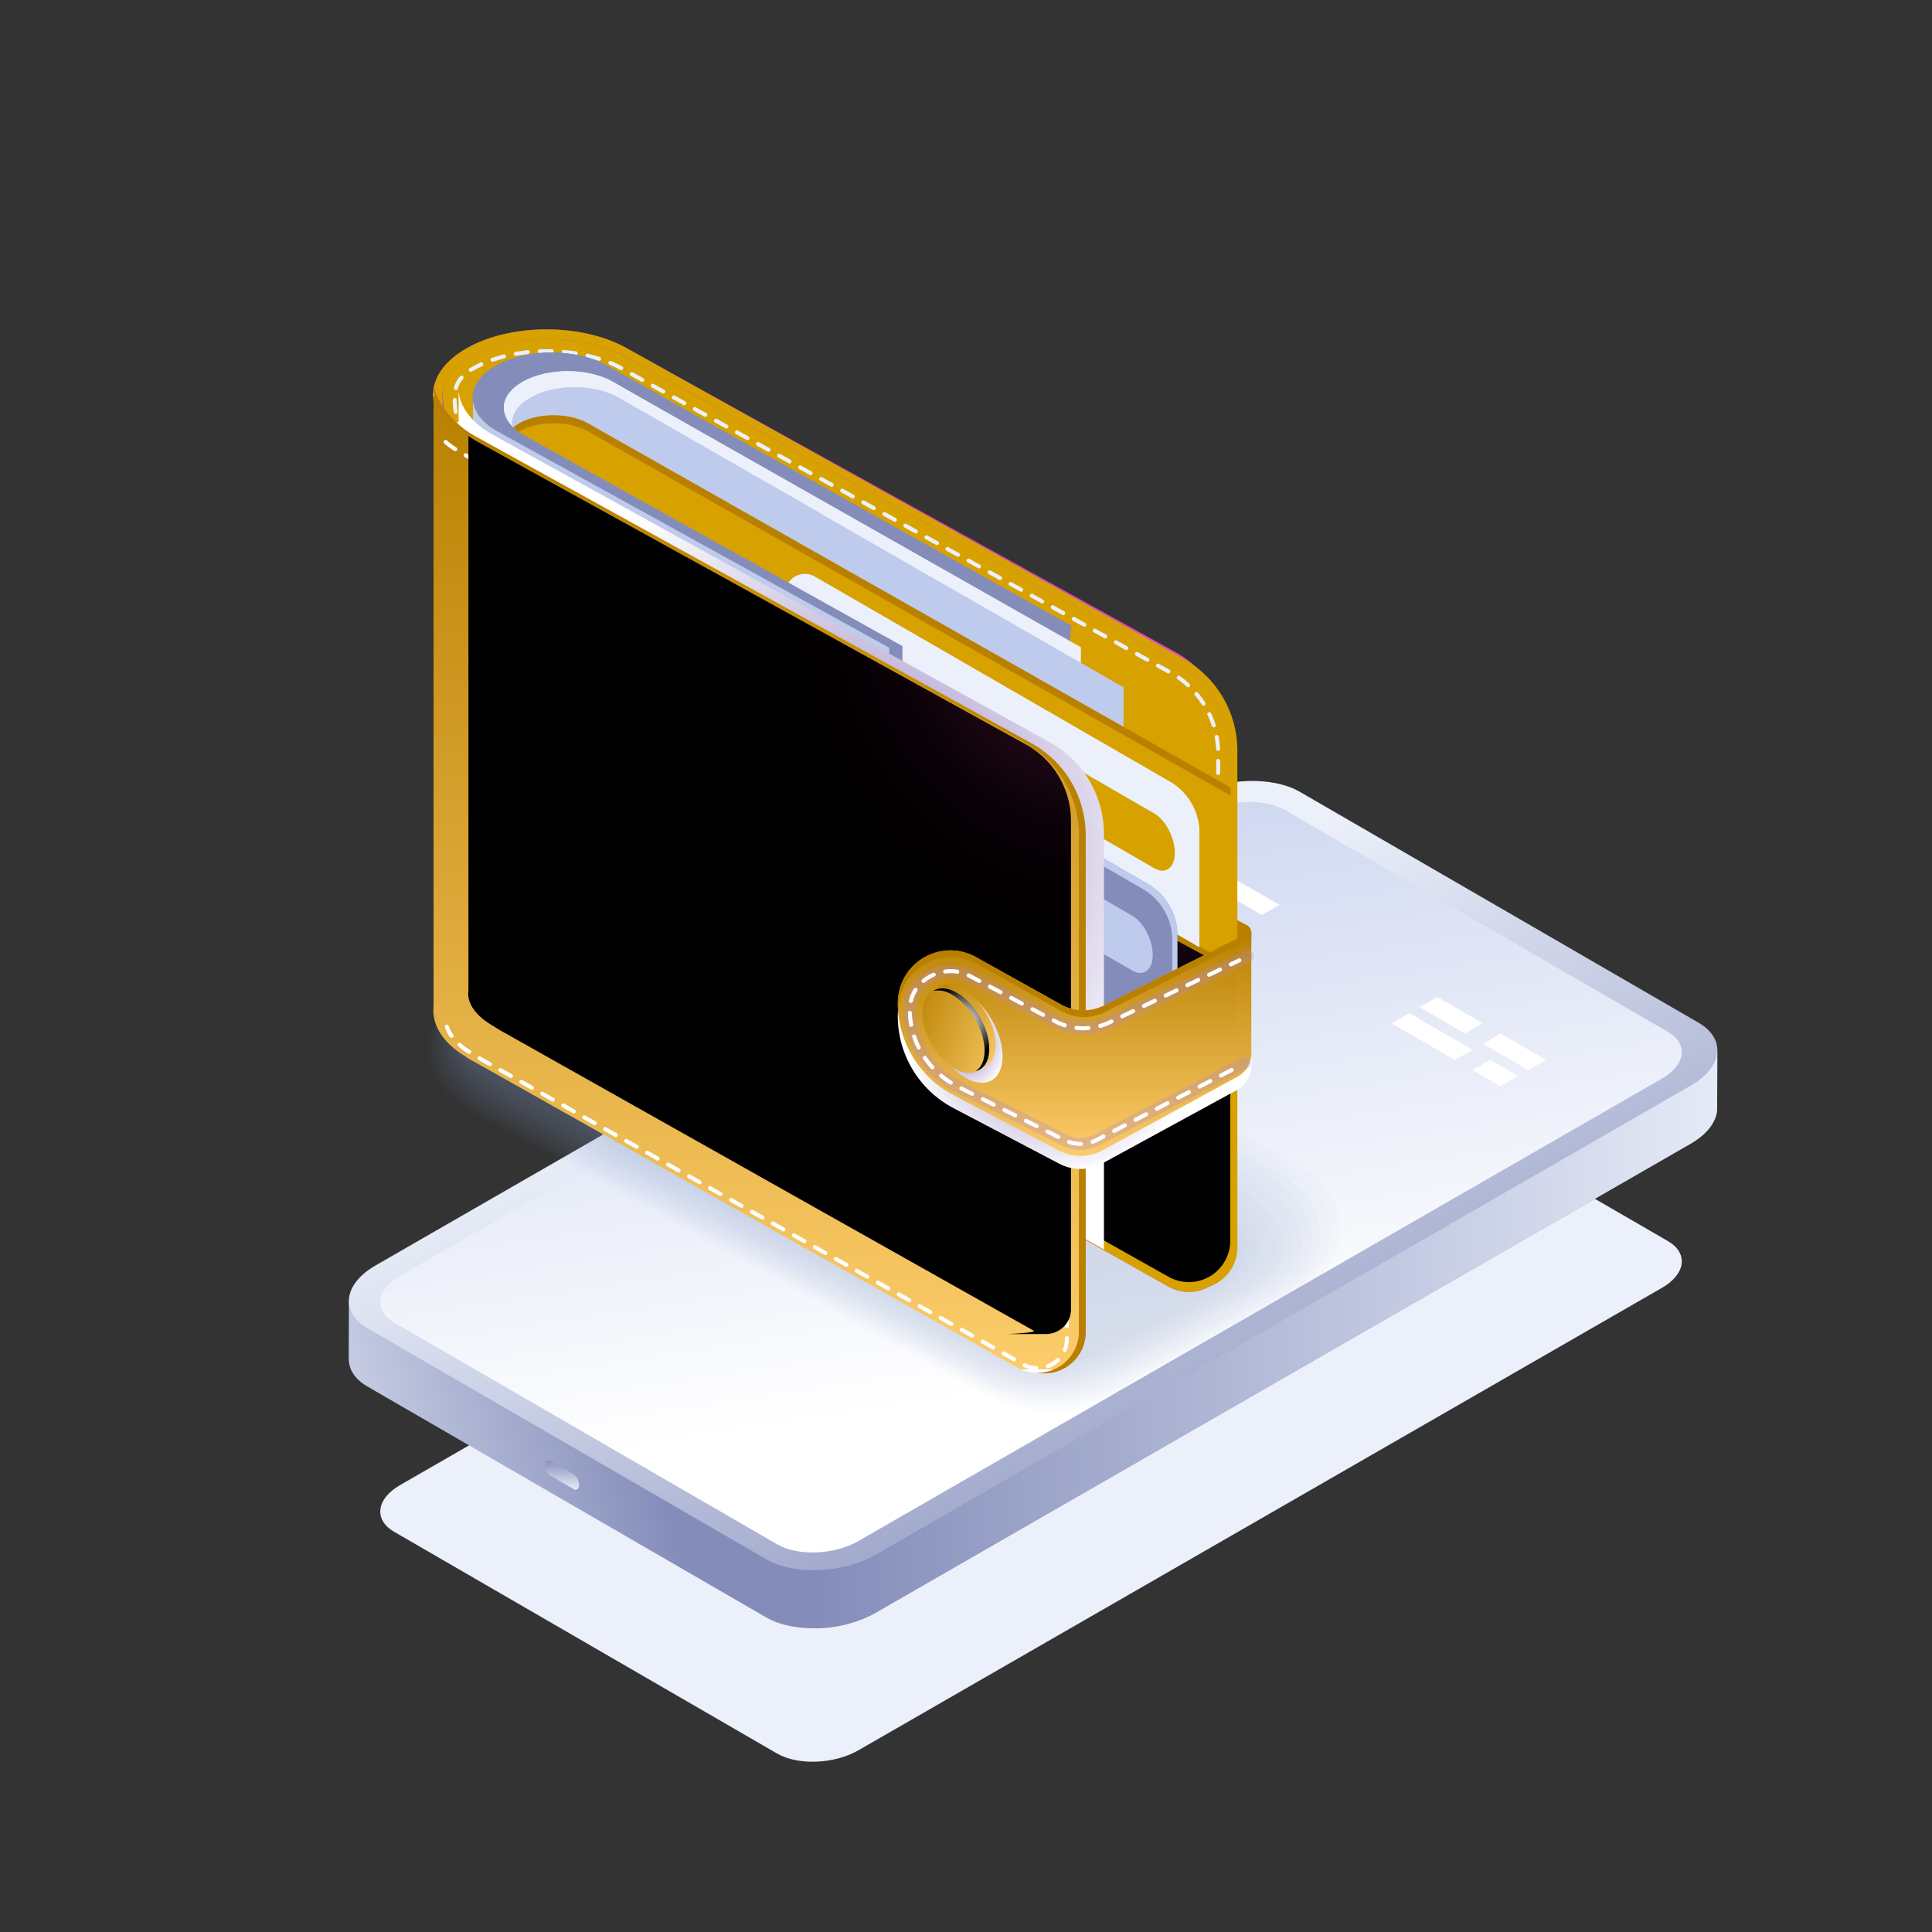
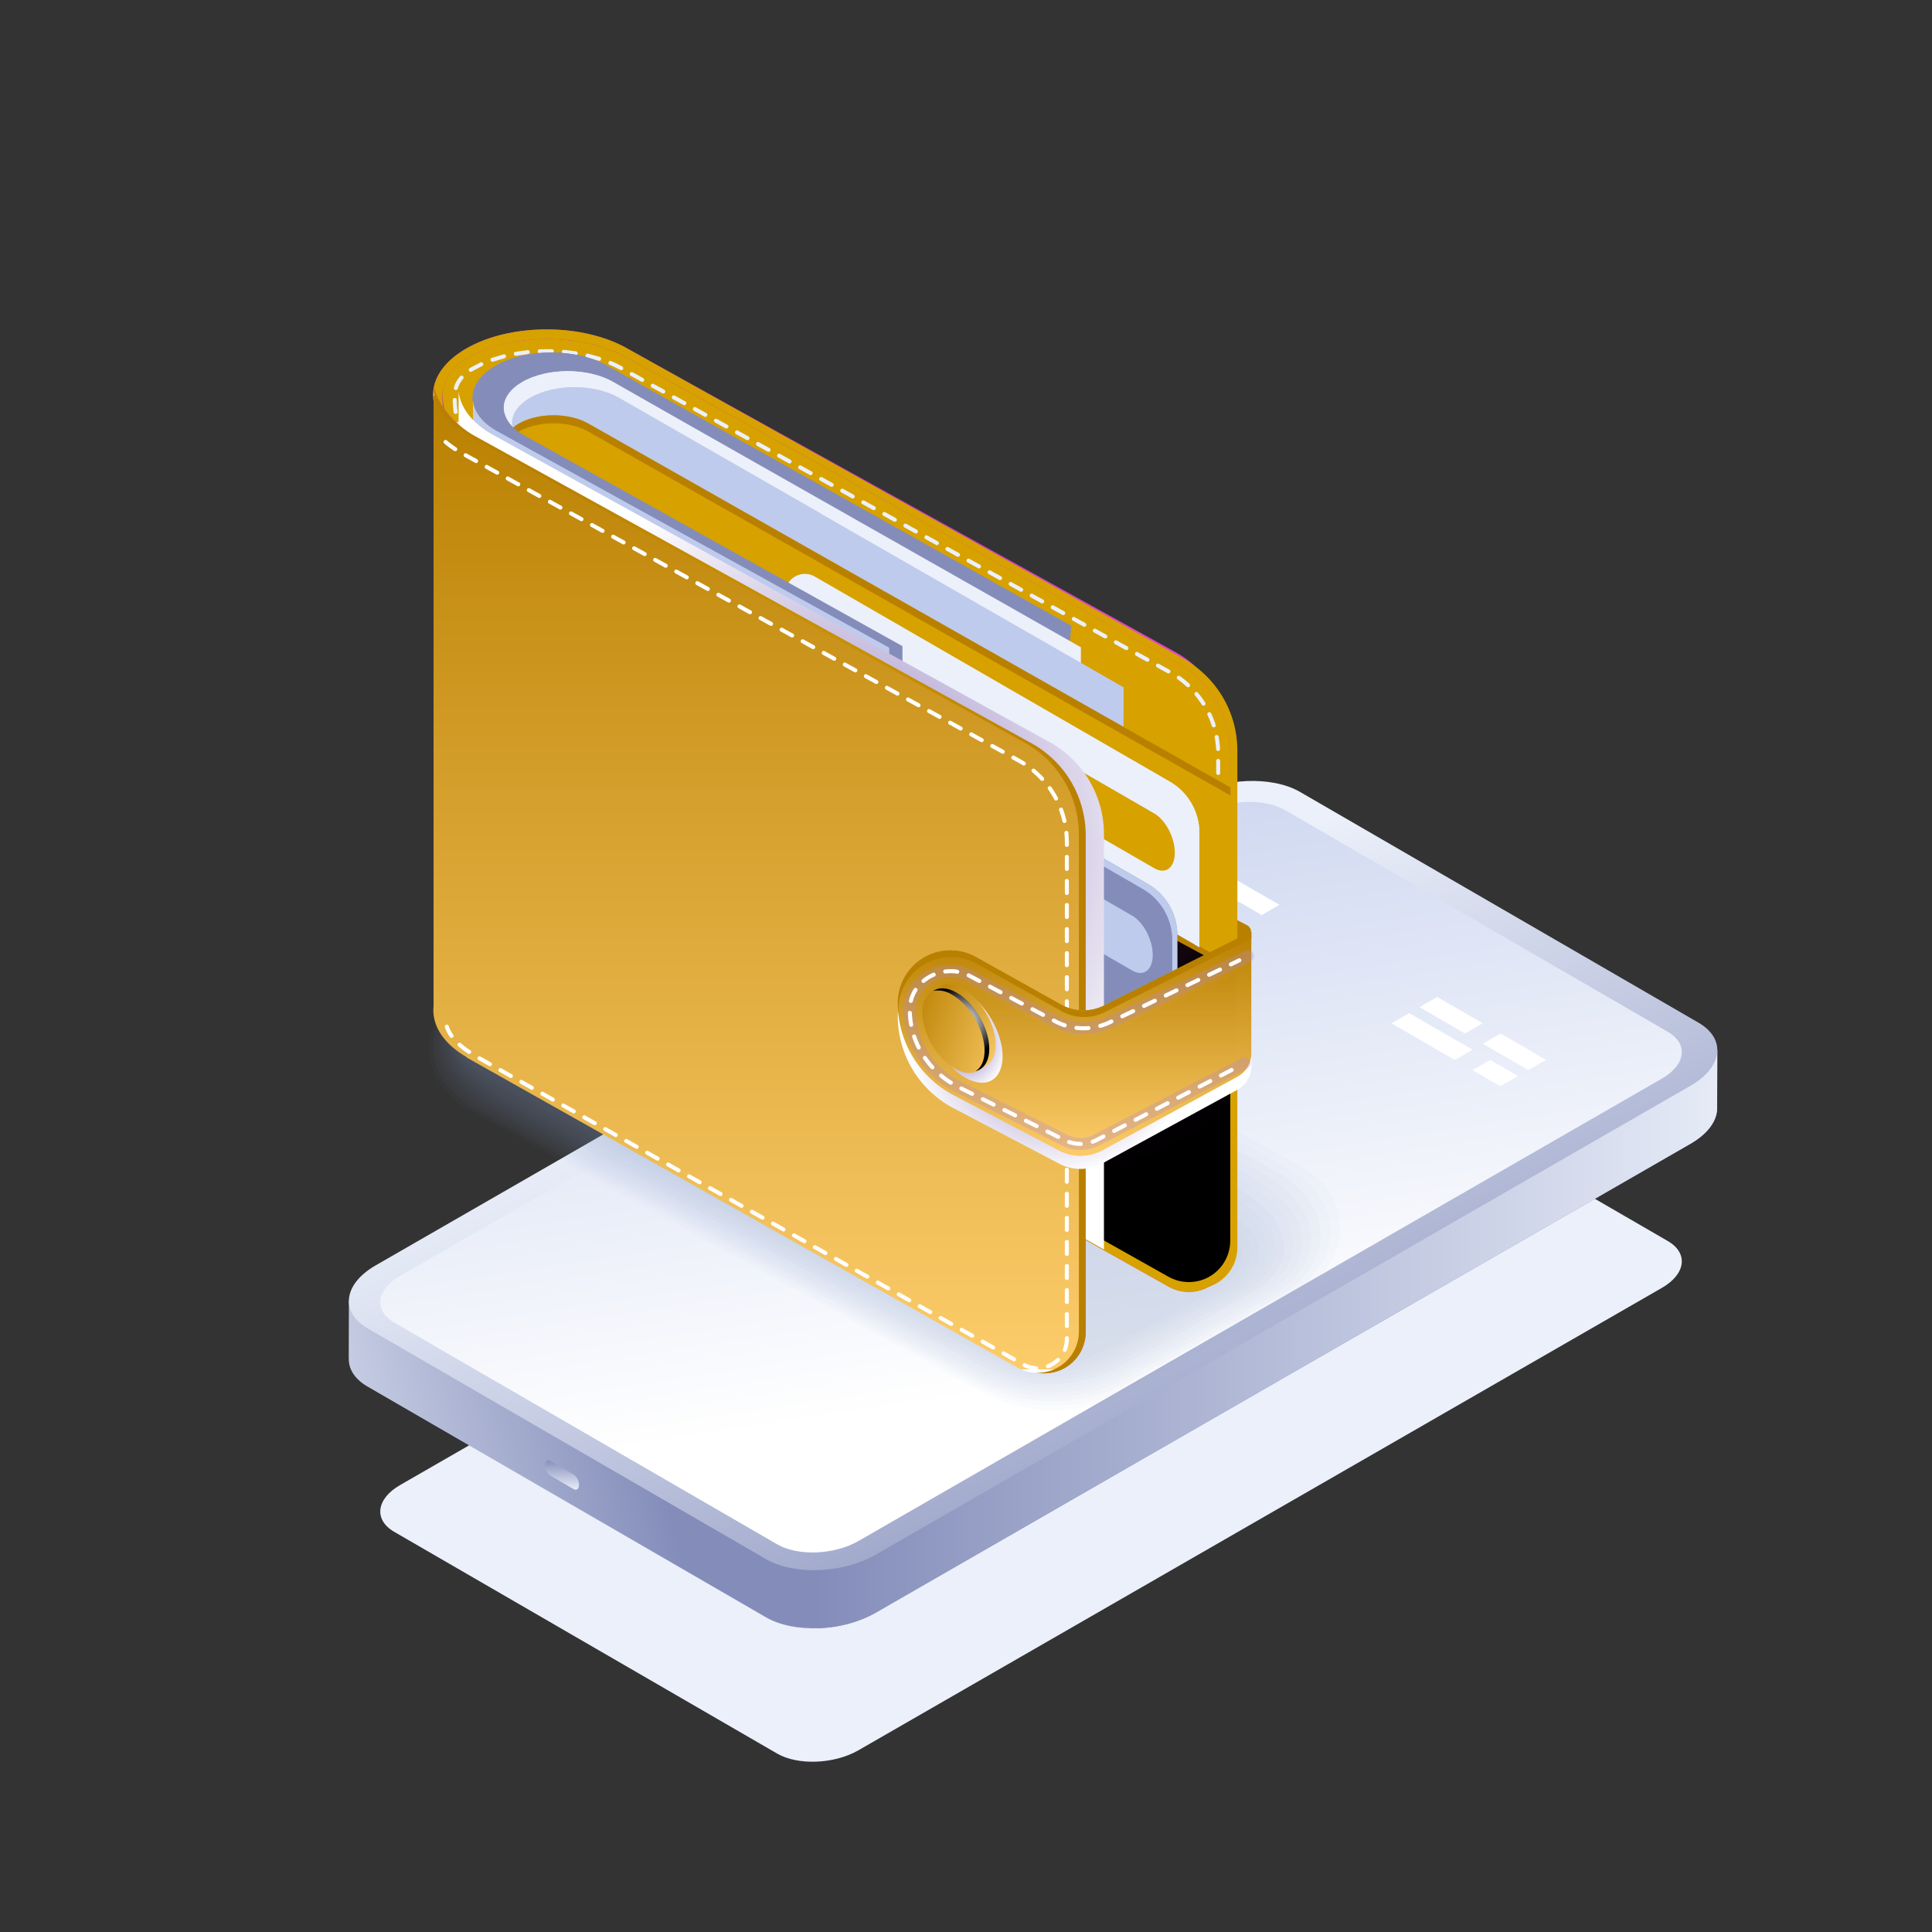
<svg xmlns="http://www.w3.org/2000/svg" xmlns:xlink="http://www.w3.org/1999/xlink" width="522" height="522">
  <rect width="100%" height="100%" fill="#333333" stroke="none" />
  <style>.B{opacity:.05}.C{fill:#ebf0fa}.D{fill:#bfcbec}.E{fill:#848dba}.F{fill:#b98000}.G{fill:#d7a100}</style>
  <defs>
    <linearGradient id="A" x1=".215" y1=".699" x2="-.111" y2=".744">
      <stop offset="0" stop-color="#848dba" />
      <stop offset="1" stop-color="#ebf0fa" />
    </linearGradient>
    <linearGradient id="B" x1=".5" y1="0" x2=".5" y2="1" xlink:href="#A" />
    <linearGradient id="C" x1="0" y1=".5" x2="1.058" y2=".5" xlink:href="#A" />
    <linearGradient id="D" x1="1.105" y1=".76" x2=".647" y2=".103" xlink:href="#A" />
    <linearGradient id="E" x1=".542" y1=".771" x2=".296" y2="-.169">
      <stop offset="0" stop-color="#fff" />
      <stop offset="1" stop-color="#bfcbec" />
    </linearGradient>
    <linearGradient id="F" x1=".002" y1=".5" x2="1.133" y2=".5">
      <stop offset="0" stop-color="#b82cb4" />
      <stop offset=".055" stop-color="#dd49c1" />
      <stop offset=".071" stop-color="#e953c6" />
      <stop offset=".131" stop-color="#c436b8" />
      <stop offset=".288" stop-color="#b82cb4" />
      <stop offset=".672" stop-color="#d644bf" />
      <stop offset="1" stop-color="#ec55c7" />
    </linearGradient>
    <radialGradient id="G" cx=".844" cy=".172" r=".617" gradientTransform="translate(-0.254) scale(1.508 1)">
      <stop offset="0" stop-color="#551841" />
      <stop offset=".046" stop-color="#4a1438" />
      <stop offset=".183" stop-color="#2f0d24" />
      <stop offset=".332" stop-color="#1a0714" />
      <stop offset=".499" stop-color="#0b0308" />
      <stop offset=".696" stop-color="#020002" />
      <stop offset="1" />
    </radialGradient>
    <radialGradient id="H" cx=".861" cy=".417" r=".515" gradientTransform="translate(0.058) scale(0.883 1)" xlink:href="#G" />
    <radialGradient id="I" cx=".861" cy=".417" r=".519" gradientTransform="translate(0.105) scale(0.79 1)" xlink:href="#G" />
    <linearGradient id="J" x1=".002" y1=".5" x2=".999" y2=".5">
      <stop offset=".096" stop-color="#e24dc3" />
      <stop offset=".859" stop-color="#c738b9" />
      <stop offset=".97" stop-color="#ec55c7" />
      <stop offset="1" stop-color="#d644bf" />
    </linearGradient>
    <radialGradient id="K" cx=".546" cy=".541" r=".442" gradientTransform="translate(-0.165) scale(1.33 1)">
      <stop offset="0" stop-color="#8770b8" />
      <stop offset="1" stop-color="#fff" />
    </radialGradient>
    <radialGradient id="L" cx=".5" cy=".5" r=".5">
      <stop offset="0" stop-color="#d7a100" />
      <stop offset="1" stop-color="#b98000" />
    </radialGradient>
    <linearGradient id="M" x1=".5" x2=".5" y2="1">
      <stop offset="0" stop-color="#f3f4f8" />
      <stop offset="0" stop-color="#b98000" />
      <stop offset="1" stop-color="#fccc6b" />
      <stop offset="1" stop-color="#fff" />
    </linearGradient>
    <radialGradient id="N" cx=".868" cy=".213" r=".426" gradientTransform="translate(-0.245) scale(1.49 1)">
      <stop offset="0" stop-color="#69184e" />
      <stop offset=".113" stop-color="#4a1037" />
      <stop offset=".24" stop-color="#2f0a23" />
      <stop offset=".379" stop-color="#1a0613" />
      <stop offset=".534" stop-color="#0b0208" />
      <stop offset=".717" stop-color="#020001" />
      <stop offset="1" />
    </radialGradient>
    <radialGradient id="O" cx=".404" cy=".375" r=".66" gradientTransform="translate(0.183) scale(0.635 1)" xlink:href="#K" />
    <radialGradient id="P" cx=".5" cy=".58" r=".448" gradientTransform="translate(-0.142) scale(1.285 1)" xlink:href="#K" />
    <linearGradient id="Q" x1=".127" y1="-.022" x2=".962" y2=".963" xlink:href="#M" />
    <linearGradient id="R" x1="-.212" y1=".121" x2="1.352" y2=".954" xlink:href="#M" />
    <radialGradient id="S" cx=".536" cy=".411" r=".427" gradientTransform="translate(-0.238) scale(1.477 1)">
      <stop offset="0" stop-color="#fff" />
      <stop offset="1" />
    </radialGradient>
    <path id="T" d="M267.049 434.858l-6.427 3.711v-7.421l6.427-3.711z" />
    <path id="U" d="M127.893 117.574c-5.552-3.22-10.129-9.076-10.591-13.269v165.94c-.525 4.937 4.052 11.707 10.591 15.5v.117l148.669 83.7c3.459 2.003 7.725 2.008 11.189.011s5.598-5.69 5.598-9.687V225.654c-.001-10.167-5.439-19.557-14.258-24.617z" />
  </defs>
  <path d="M0 0h522v522H0z" opacity="0" class="D" />
  <path d="M450.61 335.305l-103.444-59.9c-5.619-3.255-15.443-2.861-21.942.879l-217.1 124.942c-6.5 3.74-7.212 9.41-1.593 12.664l103.445 59.9c5.619 3.254 15.443 2.86 21.941-.879l217.1-124.942c6.5-3.735 7.213-9.409 1.593-12.664z" class="C" />
  <path d="M206.966 436.978L99.311 374.636c-3.538-2.048-5.186-4.809-5.068-7.682l-.024.007.044-15.621 5.987 7.012 1.2-.756 220.23-126.742c8.743-5.031 21.96-5.562 29.52-1.183l106.146 61.467 6.653-7.318-.051 15.28c.158 3.445-2.293 7.115-7.231 9.955l-220.231 126.74c-8.744 5.032-21.96 5.562-29.52 1.183z" fill="url(#A)" />
  <path d="M148.752 398.733l6.2 3.579c.824.475 1.491-.029 1.491-1.128h0a3.57 3.57 0 0 0-1.491-2.848l-6.2-3.579c-.823-.475-1.491.028-1.491 1.126h0a3.57 3.57 0 0 0 1.491 2.85z" fill="url(#B)" />
  <path d="M321.683 230.855c8.744-5.031 21.96-5.562 29.52-1.183l106.143 61.466 6.653-7.318-.051 15.28c.158 3.445-2.293 7.115-7.231 9.955l-220.231 126.74c-4.882 2.652-10.339 4.069-15.895 4.129l.21-151.012z" fill="url(#C)" />
  <path d="M458.902 276.308l-107.654-62.342c-7.56-4.378-20.776-3.849-29.52 1.183l-220.23 126.742c-8.742 5.031-9.7 12.661-2.142 17.04l107.656 62.341c7.56 4.379 20.776 3.85 29.52-1.183l220.227-126.741c8.743-5.032 9.703-12.66 2.143-17.04z" fill="url(#D)" />
  <path d="M206.93 422.94L99.274 360.597c-3.9-2.258-5.513-5.381-4.981-8.566.191 2.587 1.849 5.037 5.064 6.9l107.655 62.341c7.56 4.379 20.776 3.85 29.52-1.183L456.76 293.348c4.235-2.437 6.626-5.482 7.124-8.474.259 3.5-2.18 7.248-7.206 10.141L236.45 421.757c-8.744 5.031-21.96 5.562-29.52 1.183z" fill="url(#B)" />
  <path d="M450.61 278.765l-103.444-59.9c-5.619-3.255-15.443-2.861-21.942.879l-217.1 124.942c-6.5 3.74-7.212 9.41-1.593 12.665l103.445 59.9c5.619 3.254 15.443 2.861 21.941-.879l217.1-124.942c6.5-3.74 7.213-9.41 1.593-12.665z" fill="url(#E)" />
  <path d="M395.813 279.227l-12.29-7.1 4.777-2.758 12.29 7.1zm17.114 9.881l-12.29-7.1 4.777-2.758 12.291 7.1zm-72.012-41.873l-12.29-7.1 4.777-2.758 12.29 7.1zm52.157 39.144l-17.114-9.881 4.777-2.758 17.114 9.881zm12.291 7.096l-7.51-4.336 4.777-2.758 7.51 4.336z" fill="#fff" />
  <g class="C">
    <path d="M354.875 384.864a7.1 7.1 0 0 1-3.214 5.565c-1.775 1.025-3.214.194-3.214-1.855a7.1 7.1 0 0 1 3.214-5.565c1.776-1.025 3.214-.194 3.214 1.855zm10.416-6.013a7.1 7.1 0 0 1-3.214 5.565c-1.775 1.025-3.214.194-3.214-1.856a7.1 7.1 0 0 1 3.214-5.565c1.776-1.023 3.214-.193 3.214 1.856zm10.416-6.014a7.1 7.1 0 0 1-3.214 5.565c-1.775 1.025-3.214.2-3.214-1.854a7.1 7.1 0 0 1 3.214-5.566c1.776-1.024 3.214-.194 3.214 1.855zm10.417-6.014a7.1 7.1 0 0 1-3.214 5.566c-1.775 1.024-3.214.194-3.214-1.855a7.1 7.1 0 0 1 3.214-5.567c1.776-1.023 3.214-.193 3.214 1.856z" />
    <use xlink:href="#T" />
    <use xlink:href="#T" x="8.92" y="-5.211" />
    <use xlink:href="#T" x="0.056" y="9.63" />
    <use xlink:href="#T" x="8.92" y="4.511" />
  </g>
  <g opacity=".7" class="E">
    <path d="M284.546 381.003a36.25 36.25 0 0 1-18.094-4.36L126.38 299.719c-6.6-3.81-10.381-9.837-10.381-16.535 0-7.344 4.557-14.186 12.5-18.772l43.02-24.862a44.55 44.55 0 0 1 21.973-5.585c6.307-.146 12.543 1.357 18.091 4.36l140.072 76.923c6.6 3.81 10.381 9.837 10.381 16.535 0 7.342-4.555 14.186-12.5 18.772l-43.022 24.862a44.55 44.55 0 0 1-21.968 5.586z" class="B" />
    <path d="M128.749 265.098l34.711-19.97 7.739-4.369a43.84 43.84 0 0 1 21.7-5.073c1.606.039 3.168.186 4.688.375 4.565.597 8.98 2.037 13.02 4.245l138.008 75.787c5.075 2.932 9.293 7.96 10.331 12.895a20.18 20.18 0 0 1 .429 2.893c.433 7.084-3.812 13.9-11.744 18.484l-34.714 19.97-7.739 4.369c-6.673 3.531-14.146 5.279-21.693 5.073-1.608-.039-3.171-.189-4.687-.375a37.19 37.19 0 0 1-13.02-4.245L127.77 299.37c-5.075-2.932-9.295-7.96-10.333-12.9-.213-.953-.356-1.92-.429-2.893-.438-7.082 3.807-13.9 11.741-18.479z" class="B" />
    <path d="M128.996 265.788l34.221-19.6 7.661-4.215c6.622-3.352 14.002-4.925 21.416-4.564 1.578.072 3.1.29 4.583.5 4.457.756 8.76 2.237 12.739 4.382l135.946 74.657c4.568 2.637 9.46 7.884 10.548 12.29a24.26 24.26 0 0 1 .594 2.75c.873 6.829-3.067 13.618-10.99 18.193l-34.222 19.6c-.381.221-7.21 4.092-7.661 4.217-6.626 3.34-14.003 4.912-21.416 4.564-1.578-.078-3.1-.29-4.583-.5a41.4 41.4 0 0 1-12.739-4.38L129.147 299.02c-4.568-2.637-9.46-7.886-10.548-12.292a24.23 24.23 0 0 1-.594-2.75c-.872-6.83 3.066-13.617 10.991-18.19z" class="B" />
    <path d="M129.243 266.474l33.729-19.225 7.583-4.066c6.574-3.167 13.859-4.564 21.138-4.055 1.55.113 3.034.394 4.479.622a47.02 47.02 0 0 1 12.459 4.516l133.881 73.524c4.061 2.345 9.652 7.81 10.764 11.688.251.878.581 1.719.759 2.6 1.318 6.582-2.321 13.337-10.235 17.9l-33.73 19.227c-.574.329-6.9 3.877-7.581 4.063a42.26 42.26 0 0 1-21.138 4.055c-1.55-.117-3.036-.394-4.482-.62a46.96 46.96 0 0 1-12.457-4.518l-133.879-73.511c-4.059-2.345-9.652-7.81-10.764-11.69-.249-.875-.579-1.719-.756-2.6-1.323-6.586 2.32-13.341 10.23-17.91z" class="B" />
    <path d="M129.493 267.164l33.238-18.854 7.5-3.912a41.04 41.04 0 0 1 20.861-3.545c1.519.15 2.965.5 4.378.745a54.11 54.11 0 0 1 12.175 4.653l131.821 72.387c3.554 2.052 9.876 7.732 10.981 11.085.278.845.687 1.623.923 2.462 1.773 6.332-1.576 13.051-9.479 17.615l-33.24 18.854c-.765.44-6.6 3.662-7.5 3.914-6.53 2.967-13.718 4.188-20.861 3.543-1.519-.156-2.965-.5-4.376-.743a54.29 54.29 0 0 1-12.177-4.653L131.92 298.326c-3.554-2.052-9.876-7.732-10.981-11.085-.277-.845-.687-1.623-.923-2.462-1.777-6.333 1.573-13.053 9.477-17.615z" class="B" />
    <path d="M129.74 267.853l32.748-18.482c2.406-1.383 4.884-2.639 7.422-3.762a40.14 40.14 0 0 1 20.584-3.034c1.491.189 2.9.6 4.274.867 2.692.522 9.839 3.6 11.893 4.789l129.756 71.259c3.045 1.758 10.669 7.5 11.2 10.48a13.45 13.45 0 0 1 1.088 2.317c2.237 6.085-.832 12.769-8.725 17.326l-32.752 18.477c-2.407 1.384-4.886 2.64-7.425 3.762-6.479 2.785-13.574 3.831-20.581 3.034-1.491-.2-2.9-.6-4.274-.867-2.692-.522-9.839-3.6-11.9-4.789L133.29 297.974c-3.045-1.758-10.669-7.5-11.2-10.48a13.4 13.4 0 0 1-1.088-2.319c-2.223-6.085.845-12.765 8.738-17.322z" class="B" />
    <path d="M129.987 268.542l32.258-18.109a63.92 63.92 0 0 1 7.342-3.613 39.2 39.2 0 0 1 20.306-2.523c1.463.225 2.822.7 4.17.99 2.234.477 9.9 3.936 11.614 4.924l127.691 70.118c2.538 1.465 10.972 7.394 11.412 9.878.487.682.907 1.41 1.253 2.174 2.711 5.836-.087 12.485-7.971 17.036l-32.256 18.109c-2.369 1.36-4.822 2.566-7.345 3.613a39.59 39.59 0 0 1-20.3 2.523c-1.463-.234-2.824-.7-4.172-.99-2.234-.477-9.9-3.935-11.614-4.924L134.686 297.63c-2.538-1.465-10.974-7.4-11.414-9.88a12.97 12.97 0 0 1-1.25-2.171c-2.717-5.837.08-12.486 7.965-17.037z" class="B" />
    <path d="M130.236 269.231L162 251.493a53.4 53.4 0 0 1 7.266-3.459 38.2 38.2 0 0 1 20.027-2.013c1.435.264 2.748.8 4.068 1.112 1.779.418 9.96 4.269 11.33 5.06l125.628 69c2.031 1.17 11.278 7.286 11.629 9.273a12.84 12.84 0 0 1 1.417 2.028c3.2 5.583.659 12.2-7.214 16.748l-31.766 17.736a53.17 53.17 0 0 1-7.267 3.461 38.6 38.6 0 0 1-20.026 2.013c-1.432-.275-2.748-.8-4.068-1.114-1.779-.416-9.96-4.267-11.33-5.06l-125.628-68.993c-2.031-1.172-11.278-7.288-11.629-9.275a12.83 12.83 0 0 1-1.417-2.029c-3.197-5.587-.659-12.206 7.216-16.75z" class="B" />
    <path d="M130.483 269.92l31.274-17.365a45.28 45.28 0 0 1 7.191-3.313c6.327-2.274 13.151-2.792 19.749-1.5 1.407.306 2.674.9 3.964 1.235 1.328.34 10.021 4.6 11.05 5.2l123.562 67.856c1.523.88 11.581 7.18 11.846 8.671a12.76 12.76 0 0 1 1.58 1.885c3.693 5.32 1.4 11.917-6.458 16.457l-31.274 17.363a45 45 0 0 1-7.186 3.309 37.54 37.54 0 0 1-19.749 1.5c-1.4-.314-2.674-.906-3.964-1.235-1.329-.34-10.023-4.6-11.05-5.2l-123.57-67.849c-1.521-.88-11.581-7.182-11.843-8.673-.588-.575-1.118-1.206-1.582-1.885-3.693-5.319-1.405-11.918 6.46-16.456z" class="B" />
    <path d="M130.73 270.608l30.785-16.99a38.7 38.7 0 0 1 7.106-3.158c6.278-2.104 13.013-2.448 19.472-.993 1.376.345 2.6 1.006 3.86 1.357.882.245 10.084 4.937 10.769 5.333l121.502 66.723c1.014.587 11.885 7.076 12.06 8.068.636.523 1.22 1.105 1.745 1.74 4.2 5.047 2.15 11.635-5.7 16.169l-30.782 16.99c-2.258 1.288-4.639 2.347-7.108 3.16a36.5 36.5 0 0 1-19.472.993c-1.374-.353-2.6-1.008-3.86-1.359-.88-.245-10.084-4.937-10.769-5.333l-121.499-66.723c-1.016-.587-11.887-7.076-12.062-8.068a12.98 12.98 0 0 1-1.745-1.74c-4.201-5.048-2.156-11.636 5.698-16.169z" class="B" />
    <path d="M130.977 271.297l30.292-16.62a33.98 33.98 0 0 1 7.028-3.006c6.23-1.935 12.876-2.101 19.195-.481 1.299.367 2.558.863 3.758 1.48.453.048 10.142 5.271 10.487 5.468l119.435 65.591c.507.293 12.188 6.967 12.277 7.464a13.26 13.26 0 0 1 1.909 1.6c4.7 4.763 2.9 11.349-4.948 15.879l-30.295 16.62a33.87 33.87 0 0 1-7.028 3.006 35.34 35.34 0 0 1-19.192.481c-1.298-.369-2.557-.865-3.758-1.48-.453-.048-10.145-5.27-10.487-5.468L140.214 296.24c-.507-.293-12.19-6.967-12.277-7.464a13.16 13.16 0 0 1-1.909-1.6c-4.701-4.764-2.894-11.35 4.949-15.879z" class="B" />
    <path d="M269.176 365.949l-140.07-76.921c-7.568-4.369-6.619-12 2.12-17.042l29.8-16.247c8.736-5.045 21.953-5.591 29.519-1.224l140.072 76.923c7.566 4.369 6.616 12-2.119 17.043l-29.8 16.247c-8.736 5.042-21.954 5.59-29.522 1.221z" class="B" />
  </g>
  <path d="M336.891 249.947l-6.189-3.153.18 10.656 6.159-3.79a2.13 2.13 0 0 0-.15-3.713z" class="F" />
  <path d="M169.696 94.27c-12.117-7-31.7-7.032-43.746-.08-11.644 6.723-11.861 17.482-.917 24.513l44.678 144.3 145.739 81.944a11.18 11.18 0 0 0 16.787-9.674V201.03c-.001-10.162-5.435-19.549-14.247-24.61z" fill="url(#F)" />
  <path d="M188.567 252.619l-7.141-4.25c-.548-.31-1.065-.67-1.547-1.075V113.336l135.079 74.149c4.222 2.434 6.826 6.934 6.831 11.807v128.022z" fill="url(#G)" style="mix-blend-mode:color-dodge" />
  <path d="M169.696 94.27c-12.117-7-31.7-7.032-43.746-.08-11.644 6.723-11.861 17.482-.917 24.513l44.678 144.3 147.822 83.7a11.18 11.18 0 0 0 16.787-9.676V202.786c-.001-10.162-5.435-19.549-14.247-24.61z" class="G" />
  <path d="M169.849 96.884c-12.117-7-31.7-7.032-43.746-.08-11.644 6.723-6.408 21.264 4.536 28.3l39.225 140.512 145.739 81.944a11.18 11.18 0 0 0 16.787-9.674V203.638c-.001-10.162-5.435-19.548-14.247-24.61z" fill="url(#F)" />
  <g class="G">
    <path d="M169.85 96.884c-12.117-7-31.7-7.032-43.746-.08-11.644 6.723-6.116 20.092 4.831 27.124l38.931 141.684 145.738 81.944a11.18 11.18 0 0 0 16.787-9.674V203.638c-.001-10.162-5.435-19.548-14.247-24.61z" />
    <path d="M321.19 347.452c-1.678-.001-3.325-.45-4.772-1.3l-144.575-81.295c-.379-.213-.657-.567-.774-.986l-38.737-140.973-.522-.338c-6.443-4.141-10.688-10.5-10.565-15.822.061-2.432 1.09-5.882 5.669-8.526 5.559-3.207 12.994-4.974 20.939-4.974 8.019 0 15.541 1.794 21.184 5.052l148.317 82.163a26.79 26.79 0 0 1 13.408 23.189v134.237c.018 2.595-1.035 5.083-2.911 6.876a9.73 9.73 0 0 1-6.661 2.697zm-147.162-85.094l144 80.969c2.449 1.412 5.537 1.037 7.576-.921a6.2 6.2 0 0 0 1.907-4.527V203.641c-.003-8.398-4.483-16.157-11.755-20.358l-148.32-82.163c-5.182-2.993-12.127-4.631-19.585-4.631-7.383 0-14.243 1.612-19.314 4.538-2.666 1.539-3.988 3.431-4.044 5.786-.1 4.165 3.632 9.516 9.072 13.014l1.047.672c.337.217.582.55.689.936z" opacity=".3" style="mix-blend-mode:multiply" />
  </g>
  <path d="M321.191 346.369a8.12 8.12 0 0 1-1.612-.158.54.54 0 0 1-.427-.637c.026-.142.108-.267.228-.347s.267-.108.409-.078a7.16 7.16 0 0 0 3-.046c.288-.057.57.126.636.412s-.108.573-.393.648c-.604.136-1.222.205-1.841.206zm-4.493-1.383c-.093 0-.184-.025-.264-.072l-2.835-1.593a.54.54 0 1 1 .529-.945l2.835 1.6a.54.54 0 0 1 .258.609.54.54 0 0 1-.522.405zm9.158-.139a.54.54 0 0 1-.317-.982 7.33 7.33 0 0 0 2.035-2.21c.072-.125.191-.216.331-.251s.288-.013.41.062a.54.54 0 0 1 .191.739 8.32 8.32 0 0 1-1.4 1.768c-.291.278-.601.535-.927.771-.094.067-.207.103-.323.103zm-14.827-3.049a.55.55 0 0 1-.264-.069l-2.833-1.595a.54.54 0 0 1-.012-.936.54.54 0 0 1 .541-.007l2.833 1.593a.54.54 0 0 1 .258.609.54.54 0 0 1-.522.405zm18.048-2.38h-.067a.54.54 0 0 1-.47-.6c.037-.309.056-.62.056-.932v-2.258a.54.54 0 0 1 .813-.469.54.54 0 0 1 .271.469v2.252a9.09 9.09 0 0 1-.065 1.064.54.54 0 0 1-.538.475zm-23.715-.808c-.093.001-.184-.023-.264-.069l-2.832-1.591a.54.54 0 1 1 .531-.945l2.83 1.591a.54.54 0 0 1 .258.609.54.54 0 0 1-.522.405zm-5.665-3.186c-.093.001-.184-.023-.264-.069l-2.835-1.593a.54.54 0 0 1 .529-.945l2.835 1.6a.54.54 0 0 1-.264 1.012zm29.441-2.505a.54.54 0 0 1-.542-.542v-3.251a.54.54 0 0 1 .813-.469.54.54 0 0 1 .271.469v3.251a.54.54 0 0 1-.543.542zm-35.108-.68a.55.55 0 0 1-.264-.069l-2.835-1.6a.54.54 0 0 1-.012-.936.54.54 0 0 1 .541-.007l2.835 1.593a.54.54 0 0 1 .258.609.54.54 0 0 1-.522.405zm-5.669-3.186c-.092 0-.183-.024-.264-.069l-2.833-1.593a.54.54 0 0 1 .529-.945l2.835 1.593a.54.54 0 0 1 .258.61.54.54 0 0 1-.525.404zm40.777-2.635a.54.54 0 0 1-.542-.542v-3.251a.54.54 0 0 1 .813-.469.54.54 0 0 1 .271.469v3.251a.54.54 0 0 1-.543.542zm-46.444-.553a.54.54 0 0 1-.266-.069l-2.83-1.593a.54.54 0 0 1-.009-.94.54.54 0 0 1 .542-.005l2.83 1.595a.54.54 0 0 1-.267 1.012zm-5.665-3.186c-.092 0-.183-.024-.264-.069l-2.835-1.6a.54.54 0 1 1 .529-.943l2.835 1.593a.54.54 0 0 1 .258.609.54.54 0 0 1-.522.405zm52.109-2.763a.54.54 0 0 1-.542-.542v-3.251a.54.54 0 1 1 1.084 0v3.251a.54.54 0 0 1-.543.543zm-57.776-.418c-.092 0-.183-.024-.264-.069l-2.835-1.595a.54.54 0 0 1-.012-.936.54.54 0 0 1 .541-.007l2.835 1.593a.54.54 0 0 1 .258.609.54.54 0 0 1-.522.405zm-5.667-3.188a.54.54 0 0 1-.266-.069l-2.833-1.593a.54.54 0 0 1 .529-.945l2.837 1.595a.54.54 0 0 1-.264 1.012zm63.443-2.891a.54.54 0 0 1-.542-.542v-3.251a.54.54 0 1 1 1.084 0v3.251a.54.54 0 0 1-.543.538zm-69.11-.3c-.093.001-.184-.023-.264-.069l-2.833-1.591a.54.54 0 1 1 .529-.945l2.833 1.593a.54.54 0 0 1-.264 1.012zm-5.667-3.184a.55.55 0 0 1-.264-.069l-2.835-1.6a.54.54 0 1 1 .529-.943l2.835 1.593a.54.54 0 0 1 .258.609.54.54 0 0 1-.522.405zm74.778-3.021a.54.54 0 0 1-.542-.542v-3.251a.54.54 0 1 1 1.084 0v3.251a.54.54 0 0 1-.544.542zm-80.445-.167a.55.55 0 0 1-.264-.069l-2.835-1.593a.54.54 0 1 1 .529-.945l2.838 1.593a.54.54 0 0 1 .258.609.54.54 0 0 1-.522.405zm-5.667-3.188a.54.54 0 0 1-.267-.069l-2.832-1.591a.54.54 0 0 1 .529-.945l2.835 1.593a.54.54 0 0 1 .206.737c-.096.17-.277.275-.472.275zm86.112-3.147a.54.54 0 0 1-.542-.542v-3.251a.54.54 0 1 1 1.084 0v3.251a.54.54 0 0 1-.544.542zm-91.779-.037c-.093 0-.184-.024-.264-.071l-2.833-1.593a.54.54 0 0 1-.012-.936.54.54 0 0 1 .541-.007l2.833 1.593a.54.54 0 0 1 .258.609.54.54 0 0 1-.523.405zm-5.667-3.188c-.092 0-.183-.024-.264-.069l-2.835-1.595a.54.54 0 0 1 .531-.943l2.833 1.593a.54.54 0 0 1 .258.609.54.54 0 0 1-.522.405zm-5.667-3.186a.55.55 0 0 1-.264-.069l-2.835-1.593a.54.54 0 0 1-.012-.938.54.54 0 0 1 .541-.007l2.835 1.6a.54.54 0 0 1-.264 1.012zm103.113-.091a.54.54 0 0 1-.542-.542v-3.25a.54.54 0 0 1 .813-.469.54.54 0 0 1 .271.469v3.251a.54.54 0 0 1-.544.542zm-108.777-3.094a.54.54 0 0 1-.266-.072l-2.833-1.593a.54.54 0 0 1-.009-.94.54.54 0 0 1 .542-.005l2.833 1.6c.213.122.317.372.255.609s-.276.403-.522.405zm-5.667-3.188a.55.55 0 0 1-.264-.069l-2.832-1.6a.54.54 0 0 1-.012-.936.54.54 0 0 1 .541-.007l2.833 1.593a.54.54 0 0 1 .258.609.54.54 0 0 1-.523.405zm114.447-.219a.54.54 0 0 1-.542-.542v-3.251a.54.54 0 0 1 .813-.469.54.54 0 0 1 .271.469v3.251a.54.54 0 0 1-.547.542zm-120.114-2.967a.55.55 0 0 1-.264-.069l-2.835-1.6a.54.54 0 0 1 .531-.943l2.833 1.593a.54.54 0 0 1 .258.609.54.54 0 0 1-.522.405zm-5.667-3.188c-.093.001-.184-.023-.264-.069l-2.835-1.593a.54.54 0 0 1 .529-.945l2.835 1.6a.54.54 0 0 1-.264 1.012zm125.781-.347a.54.54 0 0 1-.542-.542v-3.251a.54.54 0 1 1 1.084 0v3.251a.54.54 0 0 1-.547.543zm-131.446-2.839c-.093 0-.185-.025-.265-.072l-2.835-1.591a.54.54 0 0 1-.012-.936.54.54 0 0 1 .541-.007l2.835 1.591a.54.54 0 0 1 .258.609.54.54 0 0 1-.522.405zm-5.669-3.186a.55.55 0 0 1-.264-.069l-2.832-1.6a.54.54 0 0 1-.012-.936.54.54 0 0 1 .541-.007l2.832 1.593a.54.54 0 0 1 .258.609.54.54 0 0 1-.522.405zm137.116-.477a.54.54 0 0 1-.542-.542v-3.251a.54.54 0 1 1 1.084 0v3.251a.54.54 0 0 1-.548.543zm-142.788-2.707a.55.55 0 0 1-.264-.069l-2.835-1.593a.54.54 0 1 1 .531-.945l2.833 1.593a.54.54 0 0 1 .258.609.54.54 0 0 1-.522.405zm-5.667-3.184c-.093 0-.184-.025-.264-.072l-2.835-1.593a.54.54 0 0 1 .529-.945l2.835 1.6a.54.54 0 0 1 .258.609.54.54 0 0 1-.522.405zm148.45-.607a.54.54 0 0 1-.542-.542v-3.251a.54.54 0 1 1 1.084 0v3.251a.54.54 0 0 1-.543.54zm-154.116-2.583a.55.55 0 0 1-.264-.069l-2.384-1.341a.54.54 0 0 1-.012-.936.54.54 0 0 1 .541-.007l2.384 1.339a.54.54 0 0 1 .258.609.54.54 0 0 1-.523.405zm154.115-3.92a.54.54 0 0 1-.542-.542v-3.251a.54.54 0 0 1 .813-.469.54.54 0 0 1 .271.469v3.251a.54.54 0 0 1-.542.541zm0-6.5a.54.54 0 0 1-.542-.542v-3.251a.54.54 0 0 1 .813-.469.54.54 0 0 1 .271.469v3.251a.54.54 0 0 1-.542.536zm0-6.5a.54.54 0 0 1-.542-.542v-3.254a.54.54 0 1 1 1.084 0v3.251a.54.54 0 0 1-.542.539zm0-6.5a.54.54 0 0 1-.542-.542v-3.251a.54.54 0 0 1 .813-.469.54.54 0 0 1 .271.469v3.251a.54.54 0 0 1-.542.536zm0-6.5a.54.54 0 0 1-.542-.542v-3.251a.54.54 0 0 1 .813-.469.54.54 0 0 1 .271.469v3.251a.54.54 0 0 1-.542.536zm0-6.5a.54.54 0 0 1-.542-.542v-3.251a.54.54 0 0 1 .813-.469.54.54 0 0 1 .271.469v3.251a.54.54 0 0 1-.542.536zm0-6.5a.54.54 0 0 1-.542-.542v-3.264a.54.54 0 0 1 .813-.469.54.54 0 0 1 .271.469v3.251a.54.54 0 0 1-.542.549zm0-6.5a.54.54 0 0 1-.542-.542v-3.264a.54.54 0 0 1 .813-.469.54.54 0 0 1 .271.469v3.251a.54.54 0 0 1-.542.549zm0-6.5a.54.54 0 0 1-.542-.542v-3.264a.54.54 0 0 1 .813-.469.54.54 0 0 1 .271.469v3.251a.54.54 0 0 1-.542.543zm-.032-6.5c-.288-.001-.526-.226-.542-.514a24.4 24.4 0 0 0-.371-3.155c-.055-.295.139-.579.434-.634s.579.139.634.434c.199 1.091.327 2.193.386 3.3a.54.54 0 0 1-.514.568zm-1.172-6.376a.54.54 0 0 1-.516-.377c-.323-1.01-.712-1.998-1.166-2.956a.54.54 0 0 1 .26-.722.55.55 0 0 1 .722.26c.471 1.002.878 2.034 1.218 3.088a.54.54 0 0 1-.353.68c-.054.013-.11.018-.166.014zm-2.759-5.864c-.185 0-.357-.094-.457-.249-.571-.894-1.198-1.751-1.877-2.566a.54.54 0 0 1 .828-.694 25.4 25.4 0 0 1 1.964 2.674c.16.253.087.588-.165.75-.089.05-.191.075-.293.071zm-4.163-4.971c-.136-.001-.267-.052-.368-.143a23.23 23.23 0 0 0-2.471-2 .54.54 0 0 1 .622-.886 25.17 25.17 0 0 1 2.585 2.085c.163.152.218.388.136.596s-.281.345-.504.345zm-5.3-3.736c-.092.001-.183-.022-.264-.067l-2.841-1.576a.54.54 0 0 1-.017-.937.54.54 0 0 1 .541-.01l2.843 1.576a.54.54 0 0 1 .21.735c-.099.166-.278.266-.471.265zm-5.687-3.151a.56.56 0 0 1-.264-.067l-2.843-1.576a.54.54 0 0 1-.017-.937.54.54 0 0 1 .541-.01l2.845 1.573c.214.121.321.37.259.609s-.275.405-.521.407zm-5.687-3.149c-.092 0-.183-.023-.264-.067l-2.843-1.578a.54.54 0 0 1-.016-.938.54.54 0 0 1 .541-.009l2.845 1.576c.214.121.321.37.259.609s-.275.405-.521.407zm-5.687-3.151a.55.55 0 0 1-.264-.067l-2.843-1.576a.54.54 0 1 1 .524-.949l2.846 1.576c.214.121.321.37.259.609s-.275.405-.521.407zm-5.688-3.165a.55.55 0 0 1-.264-.067l-2.836-1.576a.54.54 0 1 1 .525-.949l2.843 1.578a.54.54 0 0 1-.262 1.014zm-5.689-3.151c-.092 0-.182-.023-.262-.067l-2.841-1.576a.54.54 0 0 1-.016-.938.54.54 0 0 1 .541-.009l2.843 1.573c.215.121.321.371.259.61s-.277.405-.523.406zm-5.687-3.149c-.092-.001-.182-.024-.262-.069l-2.842-1.574a.54.54 0 1 1 .524-.949l2.845 1.576c.215.121.321.371.259.61s-.277.405-.523.406zm-5.687-3.151c-.092 0-.182-.023-.262-.067l-2.843-1.576a.54.54 0 1 1 .524-.949l2.845 1.576c.215.121.321.371.259.61s-.277.405-.523.406zm-5.687-3.151c-.092 0-.182-.023-.262-.067l-2.843-1.576a.54.54 0 0 1-.017-.937.54.54 0 0 1 .541-.01l2.845 1.576a.54.54 0 0 1-.264 1.014zm-5.689-3.151c-.092 0-.182-.023-.262-.067l-2.841-1.573a.54.54 0 1 1 .525-.949l2.843 1.576a.54.54 0 0 1-.264 1.014zm-5.687-3.149c-.092-.001-.182-.024-.262-.069l-2.843-1.573a.54.54 0 0 1 .524-.949l2.843 1.576a.54.54 0 0 1 .262.609.54.54 0 0 1-.524.407zm-5.687-3.151c-.092 0-.182-.023-.262-.067l-2.843-1.576a.54.54 0 1 1 .524-.949l2.843 1.576a.54.54 0 0 1 .262.609.54.54 0 0 1-.524.407zm-5.687-3.151c-.092 0-.182-.023-.262-.067l-2.838-1.572a.54.54 0 0 1-.017-.937.54.54 0 0 1 .541-.01l2.843 1.576a.54.54 0 0 1-.262 1.014zm-5.689-3.151c-.092 0-.182-.023-.262-.067l-2.841-1.576a.54.54 0 0 1-.017-.937.54.54 0 0 1 .541-.01l2.841 1.576a.54.54 0 0 1-.262 1.014zm-5.687-3.149a.57.57 0 0 1-.262-.067l-2.841-1.576a.54.54 0 0 1 .524-.949l2.841 1.576a.54.54 0 0 1 .262.609.54.54 0 0 1-.524.407zm-5.687-3.151a.54.54 0 0 1-.262-.067l-2.843-1.576a.54.54 0 1 1 .525-.949l2.843 1.576a.54.54 0 0 1 .262.609.54.54 0 0 1-.524.407zm-5.687-3.151c-.092 0-.182-.023-.262-.067l-2.843-1.576a.54.54 0 0 1-.017-.937.54.54 0 0 1 .541-.01l2.843 1.576a.54.54 0 0 1-.262 1.014zm-5.689-3.151c-.092 0-.182-.023-.262-.067l-2.841-1.573a.54.54 0 1 1 .524-.949l2.841 1.576a.54.54 0 0 1-.262 1.014zm-5.687-3.149a.54.54 0 0 1-.262-.067l-2.841-1.576a.54.54 0 0 1 .524-.949l2.841 1.576a.54.54 0 0 1 .262.609.54.54 0 0 1-.524.407zm-83.734-2.6a.53.53 0 0 1-.293-.087 14.21 14.21 0 0 1-2.6-2.137.54.54 0 0 1 .256-.914.54.54 0 0 1 .526.164 13.16 13.16 0 0 0 2.4 1.974.54.54 0 0 1-.29 1zm78.048-.553c-.092 0-.182-.023-.262-.067l-2.843-1.576a.54.54 0 1 1 .525-.949l2.843 1.576a.54.54 0 0 1 .262.609.54.54 0 0 1-.524.407zm-5.687-3.149c-.092-.001-.182-.024-.262-.069l-2.843-1.576a.54.54 0 0 1-.017-.937.54.54 0 0 1 .541-.01l2.843 1.576a.54.54 0 0 1 .262.609.54.54 0 0 1-.524.407zm-76.813-.947c-.194-.001-.372-.104-.47-.271a16.35 16.35 0 0 1-1.354-3.073c-.092-.286.064-.592.35-.684s.592.064.684.35c.318.997.741 1.957 1.261 2.865.147.259.058.589-.2.739a.53.53 0 0 1-.265.076zm71.126-2.206a.54.54 0 0 1-.262-.067l-2.843-1.573a.54.54 0 1 1 .525-.949l2.843 1.575a.54.54 0 0 1-.262 1.014zm-5.689-3.149c-.092 0-.182-.023-.262-.067l-2.841-1.576a.54.54 0 0 1-.016-.938.54.54 0 0 1 .541-.009l2.841 1.573a.54.54 0 0 1 .262.609.54.54 0 0 1-.524.407zm-67.472-.78a.54.54 0 0 1-.535-.464 25.95 25.95 0 0 1-.26-3.309.54.54 0 0 1 .533-.55h.009a.54.54 0 0 1 .542.533 25.02 25.02 0 0 0 .247 3.171c.022.142-.014.286-.1.401s-.213.191-.355.212a.52.52 0 0 1-.075.008zm61.786-2.371c-.092 0-.182-.023-.262-.067l-2.841-1.576a.54.54 0 0 1-.212-.737c.146-.26.475-.355.737-.212l2.841 1.578a.54.54 0 0 1-.262 1.014zm-5.687-3.149c-.092-.001-.182-.024-.262-.069l-2.843-1.576a.54.54 0 0 1-.213-.737c.147-.26.475-.353.737-.21l2.843 1.576a.54.54 0 0 1 .262.609.54.54 0 0 1-.524.407zm-56.056-.943a.49.49 0 0 1-.15-.022.54.54 0 0 1-.371-.672 8.05 8.05 0 0 1 1.669-3.023c.196-.227.538-.252.765-.056s.252.538.056.765a6.95 6.95 0 0 0-1.45 2.618c-.067.23-.276.389-.515.392zm50.369-2.208c-.092-.001-.182-.024-.262-.069l-2.843-1.573a.54.54 0 0 1-.213-.737c.146-.26.475-.355.737-.212l2.843 1.576a.54.54 0 0 1 .262.609.54.54 0 0 1-.524.407zm-46.336-2.7a.54.54 0 0 1-.288-1l.548-.332 2.382-1.229a.54.54 0 0 1 .701.274.54.54 0 0 1-.248.71l-2.295 1.185-.512.308c-.084.053-.181.082-.281.083zm40.649-.451c-.092 0-.183-.024-.264-.069a29.82 29.82 0 0 0-2.867-1.4c-.276-.117-.405-.435-.288-.712s.435-.405.712-.288c1.016.43 2.009.914 2.973 1.45a.54.54 0 0 1-.264 1.014zm-34.766-2.286a.54.54 0 0 1-.532-.452.54.54 0 0 1 .354-.601l3.158-.947a.54.54 0 1 1 .266 1.049l-3.069.923c-.055.018-.112.027-.169.027zm28.8-.264c-.056 0-.112-.009-.165-.026l-3.093-.852a.54.54 0 0 1-.389-.647.54.54 0 0 1 .636-.408l3.175.873c.254.082.412.336.371.601s-.268.459-.536.459zm-22.508-1.35a.54.54 0 0 1-.545-.494.54.54 0 0 1 .452-.581l3.255-.455a.55.55 0 0 1 .6.483c.029.297-.186.562-.483.594l-3.184.444c-.029.006-.058.008-.088.008zm16.18-.132a.6.6 0 0 1-.084-.006l-3.188-.388c-.288-.037-.496-.295-.471-.585s.274-.508.564-.496l3.264.4a.54.54 0 0 1 .454.578.54.54 0 0 1-.539.499zm-9.72-.548a.54.54 0 1 1-.022-1.084l3.285-.026a.54.54 0 1 1-.013 1.084h-.013c-1.066-.028-2.15-.017-3.216.026z" style="mix-blend-mode:screen" class="C" />
  <use xlink:href="#U" fill="#ff63ce" />
  <path d="M126.105 148.551s-11.861 22.131-.917 29.161l44.678 74.45 145.739 81.941a11.18 11.18 0 0 0 16.787-9.674v-64.391z" fill="url(#H)" style="mix-blend-mode:color-dodge" />
  <path d="M126.107 148.551s-6.192 11.557-5.5 20.623c.563-8.426 5.5-18.726 5.5-18.726L332.39 261.934v-1.9z" class="F" />
  <path d="M126.105 179.162s-11.861 22.131-.917 29.161l44.678 54.636 145.739 81.945c3.459 2.003 7.725 2.008 11.189.011s5.598-5.69 5.598-9.687v-44.579z" fill="url(#I)" style="mix-blend-mode:color-dodge" />
  <g class="E">
    <path d="M289.451 169.059L164.204 98.886c-8.4-4.848-21.968-4.872-30.312-.056-8.068 4.659-8.22 12.114-.635 16.986l30.956 96.655 115.433 65.513z" />
    <path d="M216.565 128.509l-52.361-29.623c-8.4-4.848-21.968-4.872-30.312-.056-8.068 4.659-8.22 12.114-.635 16.986l30.956 96.655 52.352 30.446z" />
  </g>
  <g class="C">
    <path d="M292.053 174.887l-126.317-71.639c-6.811-3.933-17.821-3.953-24.591-.046-6.545 3.78-6.666 9.828-.514 13.781l25.113 76.641 125.949 70.869z" />
    <path d="M221.661 135.308l-55.925-32.06c-6.811-3.933-17.821-3.953-24.591-.046-6.545 3.78-6.666 9.828-.514 13.781l25.113 76.641 55.917 32.72z" />
  </g>
  <g class="D">
    <path d="M303.603 185.724l-136.335-78.213c-6.647-3.838-17.389-3.858-24-.043-6.387 3.686-6.506 9.59-.5 13.445l24.508 74.788 135.974 77.461z" />
    <path d="M221.839 138.79l-54.571-31.279c-6.647-3.838-17.389-3.858-24-.043-6.387 3.686-6.506 9.59-.5 13.445l24.508 74.788 54.562 31.929z" />
  </g>
  <path d="M332.453 212.77l-173.437-98.3c-5.208-3.006-13.623-3.021-18.8-.035-5 2.889-5.1 7.511-.394 10.535l19.2 36.677 173.431 98.807z" class="G" />
  <path d="M159.016 114.471c-5.208-3.006-13.623-3.021-18.8-.035-3.077 1.777-4.28 4.209-3.669 6.521a7.07 7.07 0 0 1 3.669-4.354c5.175-2.986 13.59-2.971 18.8.035l173.439 98.3v-2.167z" class="F" />
  <g class="C">
    <path d="M324.058 255.915L212.13 191.746v-31.325a5.33 5.33 0 0 1 8-4.616l95.914 55.377a16.02 16.02 0 0 1 8.012 13.876z" />
    <path d="M316.046 211.181l-95.909-55.375a5.31 5.31 0 0 0-7.056 1.634 5.26 5.26 0 0 1 5.7-.28l95.914 55.375a16.03 16.03 0 0 1 8.012 13.878v28.723l1.354.778V225.06a16.03 16.03 0 0 0-8.015-13.879z" style="mix-blend-mode:color-dodge" />
  </g>
  <path d="M311.863 234.578l-22.913-13.226c-3.067-1.771-5.552-6.521-5.552-10.608h0c0-4.089 2.486-5.968 5.552-4.2l22.913 13.234c3.067 1.771 5.552 6.521 5.552 10.608h0c.001 4.086-2.485 5.965-5.552 4.192z" style="mix-blend-mode:multiply" class="G" />
  <path d="M318.098 283.546l-111.923-64.169v-31.324a5.33 5.33 0 0 1 8-4.616l95.914 55.377a16.02 16.02 0 0 1 8.012 13.876z" class="E" />
  <g class="D">
    <path d="M310.086 238.812l-95.914-55.375a5.31 5.31 0 0 0-7.056 1.634 5.26 5.26 0 0 1 5.7-.28l95.911 55.376a16.03 16.03 0 0 1 8.012 13.878v28.723l1.354.778v-30.855a16.03 16.03 0 0 0-8.007-13.879z" style="mix-blend-mode:color-dodge" />
    <path d="M305.899 262.211l-22.91-13.228c-3.067-1.771-5.552-6.521-5.552-10.608h0c0-4.089 2.486-5.968 5.552-4.2l22.91 13.23c3.066 1.771 5.552 6.521 5.552 10.608h0c.004 4.09-2.482 5.969-5.552 4.198z" style="mix-blend-mode:multiply" />
  </g>
-   <path d="M283.692 271.651v-66.8l-143.431-79.574c-2.386-1.383-3.63-3.158-3.827-4.958v65.121c-.225 2.122 1.016 4.287 3.827 5.916v.05z" fill="url(#J)" />
  <path d="M243.833 265.577v-91l-102.632-57.19c-3.121-1.81-4.748-4.131-5.006-6.488v88.81c-.295 2.774 1.331 5.609 5.006 7.739v.065z" class="E" />
  <path d="M240.256 289.353v-114.35l-106.3-58.7c-3.847-2.23-5.851-5.091-6.17-8v111.662c-.364 3.42 1.641 6.911 6.17 9.538v.08z" class="D" />
  <path d="M284.014 200.748l-151.2-83.467c-5.55-3.218-8.443-7.347-8.9-11.538v16.837c.416.3.823.613 1.279.9l44.678 142.128 128.4 71.967V225.361a28.38 28.38 0 0 0-14.257-24.613z" fill="url(#K)" style="mix-blend-mode:multiply" />
  <use xlink:href="#U" fill="url(#L)" />
  <path d="M126.047 117.42c-5.55-3.218-8.443-7.347-8.9-11.54v165.939c-.524 4.937 2.366 9.978 8.9 13.768v.115l148.669 83.7a11.18 11.18 0 0 0 16.787-9.676V225.499a28.38 28.38 0 0 0-14.256-24.617z" fill="url(#M)" />
  <path d="M279.961 370.211h-.022a8.3 8.3 0 0 1-3.342-.867.54.54 0 0 1-.065-.941.54.54 0 0 1 .546-.028c.905.453 1.895.709 2.906.752a.54.54 0 0 1-.024 1.084zm3.186-.529a.54.54 0 0 1-.536-.44.54.54 0 0 1 .336-.607 7.68 7.68 0 0 0 2.518-1.6.56.56 0 0 1 .774 0 .53.53 0 0 1 .009.752.85.85 0 0 1-.082.074 8.53 8.53 0 0 1-2.828 1.786c-.061.022-.126.034-.191.035zm-9.146-1.868c-.094-.001-.186-.024-.269-.069l-2.83-1.6a.54.54 0 0 1-.021-.952.54.54 0 0 1 .554.009l2.832 1.593c.213.122.317.372.255.609s-.276.403-.521.405zm13.675-2.54c-.18-.002-.347-.092-.447-.241s-.12-.338-.053-.505a7.44 7.44 0 0 0 .535-2.8v-.176a.54.54 0 1 1 1.084 0v.176c.003 1.099-.205 2.188-.615 3.207-.083.205-.283.339-.504.339zm-19.34-.65c-.092 0-.183-.024-.264-.069l-2.833-1.593a.54.54 0 0 1-.012-.938.54.54 0 0 1 .541-.007l2.833 1.593a.54.54 0 0 1 .258.609.54.54 0 0 1-.522.405zm-5.665-3.19a.54.54 0 0 1-.267-.069l-2.835-1.6c-.261-.147-.353-.478-.206-.739s.478-.353.739-.206l2.835 1.6a.54.54 0 0 1-.267 1.012zm25.581-2.59a.54.54 0 0 1-.542-.542v-3.251a.54.54 0 1 1 1.084 0v3.251c-.001.299-.243.541-.542.542zm-31.246-.6a.56.56 0 0 1-.267-.069l-2.835-1.6a.54.54 0 0 1-.021-.952.54.54 0 0 1 .554.009l2.835 1.595c.213.122.317.372.255.609s-.276.403-.521.405zm-5.667-3.19a.56.56 0 0 1-.267-.069l-2.832-1.595c-.261-.147-.353-.478-.206-.739s.478-.353.739-.206l2.835 1.6c.213.122.318.373.255.61s-.278.403-.524.404zm36.913-2.713a.54.54 0 0 1-.542-.542v-3.251a.54.54 0 1 1 1.084 0v3.251c0 .144-.057.282-.158.384s-.24.159-.384.16zm-42.578-.477a.54.54 0 0 1-.267-.069l-2.83-1.6c-.261-.147-.353-.478-.206-.739s.478-.353.739-.206l2.83 1.6a.54.54 0 0 1-.266 1.012zm-5.665-3.19a.54.54 0 0 1-.266-.071l-2.833-1.593a.54.54 0 1 1 .533-.943l2.833 1.593a.54.54 0 0 1 .258.61.54.54 0 0 1-.525.404zm48.243-2.835a.54.54 0 0 1-.542-.542v-3.251a.54.54 0 0 1 .813-.469.54.54 0 0 1 .271.469v3.251c0 .144-.057.282-.158.384s-.24.159-.384.16zm-53.908-.355a.56.56 0 0 1-.267-.069l-2.832-1.594a.54.54 0 0 1-.021-.952.54.54 0 0 1 .554.009l2.832 1.593c.213.122.317.372.255.609s-.276.403-.522.405zm-5.667-3.19a.54.54 0 0 1-.266-.069l-2.83-1.6c-.261-.147-.353-.478-.206-.739s.478-.353.739-.206l2.83 1.6a.54.54 0 0 1 .206.737c-.096.172-.277.278-.473.279zm59.575-2.956a.54.54 0 0 1-.542-.542v-3.251a.54.54 0 0 1 .813-.469.54.54 0 0 1 .271.469v3.251c0 .144-.057.282-.158.384s-.24.159-.384.16zm-65.238-.232a.56.56 0 0 1-.266-.069l-2.835-1.6a.54.54 0 1 1 .535-.943l2.832 1.595a.54.54 0 0 1 .258.61.54.54 0 0 1-.524.404zm-5.665-3.19a.56.56 0 0 1-.267-.069l-2.835-1.6a.54.54 0 0 1-.009-.94.54.54 0 0 1 .542-.005l2.835 1.595a.54.54 0 0 1 .258.61.54.54 0 0 1-.524.404zm70.9-3.08a.54.54 0 0 1-.542-.542v-3.251a.54.54 0 0 1 .813-.469.54.54 0 0 1 .271.469v3.251c.001.299-.24.542-.539.544zm-76.568-.113c-.093.001-.184-.023-.264-.069l-2.835-1.593a.54.54 0 1 1 .529-.945l2.835 1.6a.54.54 0 0 1-.264 1.012zm-5.667-3.188a.54.54 0 0 1-.266-.071l-2.83-1.593a.54.54 0 0 1-.021-.952.54.54 0 0 1 .554.009l2.83 1.593a.54.54 0 0 1 .258.61.54.54 0 0 1-.525.404zm-5.665-3.19a.56.56 0 0 1-.266-.069l-2.833-1.595a.54.54 0 1 1 .535-.943l2.83 1.593a.54.54 0 0 1 .258.61.54.54 0 0 1-.525.404zm87.9-.011a.54.54 0 0 1-.542-.542v-3.251a.54.54 0 0 1 .813-.469.54.54 0 0 1 .271.469v3.251c.001.299-.24.543-.539.545zm-93.565-3.179a.54.54 0 0 1-.267-.069l-2.833-1.6c-.261-.147-.353-.478-.206-.739s.478-.353.739-.206l2.833 1.6a.54.54 0 0 1-.266 1.012zm-5.665-3.188a.56.56 0 0 1-.266-.069l-2.833-1.6a.54.54 0 1 1 .533-.943l2.833 1.6c.213.122.317.372.255.609s-.276.403-.522.405zm99.23-.134a.54.54 0 0 1-.542-.542v-3.251a.54.54 0 0 1 .813-.469.54.54 0 0 1 .271.469v3.251c.001.299-.24.542-.539.544zm-104.895-3.056a.56.56 0 0 1-.267-.069l-2.832-1.6a.54.54 0 0 1 .533-.943l2.832 1.6a.54.54 0 0 1 .258.61.54.54 0 0 1-.524.404zm-5.665-3.192c-.093.001-.184-.023-.264-.069l-2.835-1.593a.54.54 0 1 1 .531-.945l2.833 1.6a.54.54 0 0 1-.265 1.012zm110.56-.254a.54.54 0 0 1-.542-.542v-3.248a.54.54 0 0 1 .813-.469.54.54 0 0 1 .271.469v3.251c-.001.298-.241.54-.539.542zm-116.22-2.932c-.093 0-.184-.025-.264-.071l-2.835-1.593a.54.54 0 0 1-.012-.936.54.54 0 0 1 .541-.007l2.835 1.593a.54.54 0 0 1 .258.609.54.54 0 0 1-.522.405zm-5.665-3.19c-.094-.001-.186-.024-.269-.069l-2.83-1.6a.54.54 0 1 1 .533-.943l2.831 1.598c.213.122.317.372.255.609s-.276.403-.521.405zm121.889-.377a.54.54 0 0 1-.542-.542v-3.251a.54.54 0 0 1 .813-.469.54.54 0 0 1 .271.469v3.251c-.001.3-.243.542-.543.542zm-127.557-2.811a.54.54 0 0 1-.267-.069l-2.83-1.595a.54.54 0 0 1-.009-.94.54.54 0 0 1 .542-.005l2.83 1.6a.54.54 0 0 1-.267 1.012zm-5.667-3.19a.54.54 0 0 1-.267-.071l-2.832-1.6c-.261-.147-.353-.478-.206-.739s.478-.353.739-.206l2.833 1.6a.54.54 0 0 1 .258.61.54.54 0 0 1-.524.404zm133.221-.5a.54.54 0 0 1-.542-.542v-3.251a.54.54 0 0 1 .813-.469.54.54 0 0 1 .271.469v3.251c-.001.298-.242.54-.54.542zm-138.884-2.69a.56.56 0 0 1-.266-.069l-2.833-1.6a.54.54 0 0 1 .533-.943l2.829 1.598a.54.54 0 0 1 .258.61.54.54 0 0 1-.525.404zm-5.665-3.192c-.094-.001-.186-.024-.269-.069l-2.83-1.593c-.261-.147-.353-.478-.206-.739s.478-.353.739-.206l2.832 1.593c.213.122.317.372.255.609s-.276.403-.521.405zm144.551-.62a.54.54 0 0 1-.542-.542v-3.251a.54.54 0 1 1 1.084 0v3.251c-.001.299-.243.541-.542.542zm-150.216-2.568c-.093 0-.184-.025-.264-.072l-2.832-1.593a.54.54 0 0 1-.012-.936.54.54 0 0 1 .541-.007l2.832 1.593a.54.54 0 0 1 .258.609.54.54 0 0 1-.522.405zm-5.665-3.19a.56.56 0 0 1-.267-.069l-2.835-1.6a.54.54 0 0 1-.187-.728.54.54 0 0 1 .72-.215l2.835 1.6a.54.54 0 0 1 .258.61.54.54 0 0 1-.524.404zm155.881-.743a.54.54 0 0 1-.542-.542v-3.251a.54.54 0 1 1 1.084 0v3.251c-.001.299-.243.541-.542.542zm-161.477-2.562c-.103 0-.203-.03-.29-.085-.942-.594-1.835-1.263-2.67-2a.54.54 0 0 1 .183-.929.54.54 0 0 1 .536.121 20.19 20.19 0 0 0 2.531 1.89.54.54 0 0 1 .167.745c-.098.158-.27.255-.456.258zm161.477-3.94a.54.54 0 0 1-.542-.542v-3.251a.54.54 0 1 1 1.084 0v3.251c-.001.299-.243.541-.542.542zm-166.253-.405a.54.54 0 0 1-.444-.232 9.9 9.9 0 0 1-1.331-2.607.54.54 0 0 1 .624-.717.54.54 0 0 1 .403.379c.281.829.683 1.611 1.192 2.323.116.166.13.382.037.561s-.278.292-.481.293zm166.253-6.1a.54.54 0 0 1-.542-.542v-3.251a.54.54 0 1 1 1.084 0v3.251c-.001.299-.243.541-.542.542zm0-6.5a.54.54 0 0 1-.542-.542v-3.248a.54.54 0 0 1 .813-.469.54.54 0 0 1 .271.469v3.251c-.002.298-.244.538-.542.539zm0-6.5a.54.54 0 0 1-.542-.542v-3.251a.54.54 0 0 1 .813-.469.54.54 0 0 1 .271.469v3.251c-.001.299-.243.541-.542.542zm0-6.5a.54.54 0 0 1-.542-.542v-3.251a.54.54 0 0 1 .813-.469.54.54 0 0 1 .271.469v3.251c-.001.299-.243.541-.542.542zm0-6.5a.54.54 0 0 1-.542-.542v-3.251a.54.54 0 0 1 .813-.469.54.54 0 0 1 .271.469v3.251c-.001.299-.243.541-.542.542zm0-6.5a.54.54 0 0 1-.542-.542v-3.258a.54.54 0 1 1 1.084 0v3.251c.002.145-.055.284-.157.387s-.241.161-.385.162zm0-6.5a.54.54 0 0 1-.542-.542v-3.258a.54.54 0 1 1 1.084 0v3.251c.002.145-.055.284-.157.387s-.241.161-.385.162zm0-6.5a.54.54 0 0 1-.542-.542v-.776c0-.8-.043-1.61-.124-2.414a.54.54 0 1 1 1.079-.106l.128 2.518v.778c-.004.296-.245.535-.541.536zm-.655-6.449a.54.54 0 0 1-.527-.42c-.241-1.032-.548-2.048-.919-3.041-.091-.277.052-.576.325-.678s.578.029.691.297a25.92 25.92 0 0 1 .956 3.177.54.54 0 0 1-.4.65c-.041.008-.083.011-.125.008zm-2.268-6.081a.54.54 0 0 1-.479-.288c-.497-.937-1.052-1.842-1.662-2.709a.54.54 0 0 1 .387-.87.54.54 0 0 1 .497.244 26.65 26.65 0 0 1 1.736 2.828c.139.264.038.591-.225.732-.078.041-.166.063-.254.063zm-3.743-5.294c-.153 0-.298-.064-.4-.178-.719-.779-1.487-1.511-2.3-2.191-.229-.193-.258-.536-.065-.765s.536-.258.765-.065a25.8 25.8 0 0 1 2.4 2.291c.098.105.149.245.143.388s-.07.278-.176.375c-.099.093-.229.145-.365.144zm-4.969-4.159c-.102 0-.202-.03-.288-.085l-.923-.555-1.877-1.036c-.261-.146-.355-.475-.212-.737a.54.54 0 0 1 .737-.21l1.883 1.038.967.583a.54.54 0 0 1 .171.745.53.53 0 0 1-.456.257zm-5.674-3.179a.55.55 0 0 1-.262-.067l-2.845-1.571a.54.54 0 1 1 .524-.949l2.845 1.571a.54.54 0 0 1 .262.609.54.54 0 0 1-.524.407zm-5.693-3.14c-.092 0-.182-.023-.262-.069l-2.843-1.571a.54.54 0 1 1 .524-.949l2.843 1.573a.54.54 0 0 1 .262.609.54.54 0 0 1-.524.407zm-5.691-3.145c-.092.001-.182-.022-.262-.067l-2.845-1.569a.54.54 0 0 1 .524-.949l2.845 1.571a.54.54 0 0 1 .212.735c-.096.171-.276.278-.472.279zm-5.693-3.142c-.092 0-.182-.023-.262-.067l-2.843-1.571a.54.54 0 0 1-.017-.937.54.54 0 0 1 .541-.01l2.846 1.569c.215.121.321.371.259.61s-.277.405-.523.406zm-5.691-3.14a.55.55 0 0 1-.262-.067l-2.845-1.571a.54.54 0 0 1-.017-.937.54.54 0 0 1 .541-.01l2.848 1.569c.215.121.321.371.259.61s-.277.405-.523.406zm-5.691-3.142a.55.55 0 0 1-.262-.067l-2.846-1.571a.54.54 0 0 1 .524-.949l2.848 1.571c.215.121.321.371.259.61s-.277.405-.523.406zm-5.691-3.142c-.093.001-.184-.022-.265-.067l-2.845-1.571a.54.54 0 1 1 .524-.949l2.848 1.573a.54.54 0 0 1-.262 1.014zm-5.691-3.142a.54.54 0 0 1-.264-.067l-2.845-1.571a.54.54 0 0 1-.017-.937.54.54 0 0 1 .541-.01l2.848 1.571a.54.54 0 0 1-.262 1.014zm-5.693-3.14c-.092 0-.182-.023-.262-.067l-2.848-1.573a.54.54 0 0 1-.016-.938.54.54 0 0 1 .541-.009l2.848 1.571c.214.121.321.37.259.609s-.275.405-.521.407zm-5.691-3.142a.55.55 0 0 1-.262-.067l-2.848-1.571a.54.54 0 0 1 .524-.949l2.848 1.571c.214.121.321.37.259.609s-.275.405-.521.407zm-5.693-3.142a.54.54 0 0 1-.262-.067l-2.845-1.571a.54.54 0 0 1 .524-.949l2.845 1.571a.54.54 0 0 1 .21.737c-.094.17-.273.276-.468.276zm-5.691-3.14c-.092 0-.182-.024-.262-.069l-2.848-1.571a.54.54 0 0 1-.017-.937.54.54 0 0 1 .541-.01l2.848 1.571c.214.121.321.37.259.609s-.275.405-.521.407zm-5.693-3.145c-.092.001-.182-.022-.262-.067l-2.845-1.571a.54.54 0 1 1 .524-.947l2.846 1.569a.54.54 0 0 1 .262.609.54.54 0 0 1-.524.407zm-5.691-3.14a.53.53 0 0 1-.262-.069l-2.848-1.569a.54.54 0 0 1 .524-.949l2.848 1.571a.54.54 0 0 1 .262.609.54.54 0 0 1-.524.407zm-5.693-3.142a.55.55 0 0 1-.262-.067l-2.846-1.571a.54.54 0 0 1 .524-.949l2.846 1.571a.54.54 0 0 1 .262.609.54.54 0 0 1-.524.407zm-5.691-3.142a.55.55 0 0 1-.262-.067l-2.848-1.571a.54.54 0 0 1 .524-.949l2.848 1.571a.54.54 0 0 1 .262.609.54.54 0 0 1-.524.407zm-5.693-3.142a.52.52 0 0 1-.262-.067l-2.845-1.571a.54.54 0 1 1 .524-.947l2.845 1.571a.54.54 0 0 1-.262 1.014zm-5.691-3.14a.52.52 0 0 1-.262-.069l-2.848-1.571a.54.54 0 0 1-.2-.732.54.54 0 0 1 .727-.215l2.845 1.571a.54.54 0 0 1 .262.609.54.54 0 0 1-.524.407zm-5.691-3.142a.53.53 0 0 1-.262-.069l-2.848-1.569c-.248-.152-.333-.472-.192-.727s.458-.353.718-.222l2.846 1.571a.54.54 0 0 1 .262.609.54.54 0 0 1-.524.407zm-5.693-3.142a.55.55 0 0 1-.262-.067l-2.848-1.571a.54.54 0 0 1-.2-.732.54.54 0 0 1 .727-.215l2.845 1.569a.54.54 0 0 1 .262.609.54.54 0 0 1-.524.407zm-5.689-3.146a.55.55 0 0 1-.262-.067l-2.848-1.571a.54.54 0 0 1-.193-.727.54.54 0 0 1 .719-.22l2.845 1.569a.54.54 0 0 1 .262.609.54.54 0 0 1-.523.407zm-5.693-3.142a.52.52 0 0 1-.262-.067l-2.848-1.571a.54.54 0 0 1-.2-.732.54.54 0 0 1 .727-.215l2.846 1.571a.54.54 0 0 1-.262 1.014zm-5.691-3.14a.55.55 0 0 1-.262-.067l-2.845-1.573a.54.54 0 0 1-.017-.937.54.54 0 0 1 .541-.01l2.845 1.571a.54.54 0 0 1 .262.609.54.54 0 0 1-.524.407zm-5.693-3.142a.54.54 0 0 1-.262-.067l-2.843-1.571a.54.54 0 1 1 .525-.949l2.843 1.571a.54.54 0 0 1 .262.609.54.54 0 0 1-.524.407zm-5.691-3.142c-.092.001-.182-.022-.262-.067l-2.845-1.571a.54.54 0 0 1-.017-.937.54.54 0 0 1 .541-.01l2.845 1.571a.54.54 0 0 1-.262 1.014zm-5.693-3.142a.55.55 0 0 1-.262-.067l-2.843-1.571a.54.54 0 0 1-.016-.938.54.54 0 0 1 .541-.009l2.843 1.569a.54.54 0 0 1 .262.609.54.54 0 0 1-.524.407zm-5.65-3.212c-.107.001-.211-.03-.3-.089-.925-.606-1.813-1.267-2.659-1.979a.54.54 0 1 1 .7-.828c.811.684 1.663 1.318 2.551 1.9a.54.54 0 0 1-.295.995z" fill="#fff" style="mix-blend-mode:screen" />
-   <path d="M272.617 360.44c-1.168 0 7.7-.31 6.643-.921l-144.456-81.333-1.617-1.025c-4.649-2.694-7.009-6.029-6.651-9.39l.024-.225V117.782q1.112.793 2.356 1.513l148.64 82.052a23.66 23.66 0 0 1 11.807 20.458v131.893c.025 1.824-.715 3.576-2.039 4.831-1.267 1.215-2.952 1.899-4.707 1.911z" fill="url(#N)" style="mix-blend-mode:color-dodge" />
  <path d="M242.57 274.514h0c0-5.039 2.668-9.701 7.013-12.252s9.717-2.61 14.117-.155l23 12.834c3.572 1.993 7.898 2.091 11.557.262l39.843-20.011v32.9a7.24 7.24 0 0 1-3.773 6.356l-36.464 19.875a12.37 12.37 0 0 1-11.677.091l-28.591-15.027c-9.238-4.858-15.024-14.435-15.025-24.873z" fill="url(#O)" style="mix-blend-mode:multiply" />
  <g fill="url(#M)">
    <path d="M242.57 270.992h0c0-5.039 2.668-9.701 7.013-12.252s9.717-2.61 14.117-.155l23 12.834c3.572 1.993 7.898 2.091 11.557.262l39.843-20.012v32.9a7.24 7.24 0 0 1-3.773 6.356L297.863 310.8a12.37 12.37 0 0 1-11.677.091l-28.587-15.022c-9.241-4.857-15.028-14.437-15.029-24.877z" />
    <path d="M291.945 307.982c-1.293 0-2.57-.287-3.738-.841l-28.589-13.705c-7.841-3.758-12.713-11.113-12.713-19.19 0-5.574 5.134-9.024 9.889-9.024 1.667-.001 3.311.397 4.794 1.159l23.006 11.707c4.888 2.456 10.623 2.575 15.608.323l33.569-15.378v23.6c-.02 1.001-.608 1.903-1.515 2.326l-36.464 18.128a8.7 8.7 0 0 1-3.847.895z" opacity=".19" />
  </g>
  <path d="M291.945 310.691a11.11 11.11 0 0 1-4.971-1.172l-28.589-14.292a25.08 25.08 0 0 1-14.188-22.388c0-7.457 6.538-12.071 12.6-12.071 2.123 0 4.213.526 6.083 1.53l23.007 12.214c4.1 2.114 8.946 2.219 13.133.284l37.477-17.911c.805-.359 1.75-.011 2.129.785s.056 1.749-.729 2.149l-37.487 17.909a18.25 18.25 0 0 1-16.057-.347l-23.006-12.212a9.65 9.65 0 0 0-4.56-1.151c-4.495 0-9.347 3.372-9.347 8.82a21.85 21.85 0 0 0 12.392 19.478l28.591 14.3a8.03 8.03 0 0 0 7.132-.052l39.988-20.757c.797-.414 1.779-.104 2.193.693s.104 1.779-.693 2.194l-39.988 20.755a11.14 11.14 0 0 1-5.11 1.242z" fill="#b086cc" opacity=".3" style="mix-blend-mode:multiply" />
  <path d="M292.046 309.606h-.1a10.08 10.08 0 0 1-3.268-.544.54.54 0 0 1-.336-.689c.045-.137.144-.249.273-.312s.279-.072.414-.024a9.01 9.01 0 0 0 2.917.485.59.59 0 0 1 .592.542.5.5 0 0 1-.492.542zm3.179-.583a.54.54 0 0 1-.533-.448.54.54 0 0 1 .347-.603 8.23 8.23 0 0 0 1.021-.451l1.836-.951a.54.54 0 1 1 .5.96l-1.833.954a9.69 9.69 0 0 1-1.147.505c-.061.023-.126.035-.191.034zm-9.314-1.311a.53.53 0 0 1-.243-.056l-2.908-1.454a.54.54 0 0 1-.057-.936.54.54 0 0 1 .54-.033l2.908 1.454a.54.54 0 0 1-.24 1.025zm15.12-1.617a.54.54 0 0 1-.249-1.021l2.885-1.5a.54.54 0 1 1 .5.962l-2.885 1.5a.54.54 0 0 1-.251.059zm-20.935-1.289c-.084 0-.166-.021-.24-.059l-2.908-1.454a.54.54 0 0 1-.243-.726c.135-.266.458-.374.726-.243l2.906 1.454a.54.54 0 0 1 .286.609.54.54 0 0 1-.527.418zm26.706-1.7c-.202.001-.388-.113-.479-.293a.54.54 0 0 1 .23-.73l2.887-1.5a.54.54 0 1 1 .5.962l-2.887 1.5a.52.52 0 0 1-.251.06zm-32.522-1.207c-.084 0-.167-.02-.241-.059l-2.908-1.454c-.129-.063-.227-.175-.273-.311s-.035-.285.03-.413a.55.55 0 0 1 .726-.245l2.908 1.454a.54.54 0 0 1 .285.61.54.54 0 0 1-.528.417zm38.293-1.786a.54.54 0 0 1-.526-.414.54.54 0 0 1 .277-.609l2.887-1.5a.54.54 0 0 1 .5.96l-2.887 1.5c-.077.041-.164.062-.251.062zm-44.108-1.123c-.085-.001-.168-.02-.245-.056l-2.9-1.454a.54.54 0 0 1-.065-.946.54.54 0 0 1 .55-.023l2.906 1.452c.223.114.34.365.282.609s-.275.417-.525.418zm49.879-1.87a.54.54 0 0 1-.526-.414.54.54 0 0 1 .277-.609l2.887-1.5a.54.54 0 1 1 .5.96l-2.887 1.5c-.077.041-.163.062-.25.062zm-55.694-1.038a.55.55 0 0 1-.24-.056l-2.908-1.454a.54.54 0 0 1-.243-.726c.135-.266.458-.374.726-.243l2.908 1.454a.54.54 0 0 1-.243 1.025zm61.465-1.957a.54.54 0 0 1-.526-.414.54.54 0 0 1 .277-.609l2.887-1.5a.54.54 0 1 1 .5.96l-2.887 1.5c-.077.04-.163.062-.25.062zm-67.219-1.062a.55.55 0 0 1-.29-.084 25.8 25.8 0 0 1-2.683-1.95.54.54 0 0 1 .693-.834 24.51 24.51 0 0 0 2.57 1.87.54.54 0 0 1-.29 1zm72.992-1.931a.54.54 0 0 1-.528-.413.54.54 0 0 1 .277-.61l2.886-1.5a.54.54 0 0 1 .5.96l-2.887 1.5a.54.54 0 0 1-.249.062zm-77.97-2.219c-.152-.001-.296-.065-.4-.176-.748-.819-1.441-1.688-2.072-2.6a.54.54 0 0 1 .141-.752.55.55 0 0 1 .754.139 22.83 22.83 0 0 0 1.979 2.481c.201.221.185.563-.035.765a.54.54 0 0 1-.366.142zm-3.682-5.333a.54.54 0 0 1-.485-.3 24.05 24.05 0 0 1-1.276-3.069.54.54 0 1 1 1.029-.342 22.59 22.59 0 0 0 1.216 2.928.54.54 0 0 1-.243.726c-.074.037-.157.057-.24.056zm44.494-5.208c-.653-.001-1.305-.039-1.953-.113a.54.54 0 0 1-.477-.6.52.52 0 0 1 .6-.477c1.042.12 2.093.138 3.138.052.144-.02.29.023.401.116s.178.23.184.376c.025.298-.194.56-.492.587l-1.4.058zm4.547-.646a.54.54 0 0 1-.542-.464.54.54 0 0 1 .39-.598 15.4 15.4 0 0 0 2.356-.891l.579-.275c.27-.126.591-.012.722.256a.54.54 0 0 1-.256.722l-.578.275a16.57 16.57 0 0 1-2.521.956c-.049.013-.099.019-.149.018zm-9.609-.156c-.056-.001-.113-.009-.167-.024a16.7 16.7 0 0 1-2.635-1.12l-.423-.225a.54.54 0 0 1-.225-.73c.142-.263.468-.363.733-.225l.425.225c.788.418 1.611.766 2.46 1.042a.54.54 0 0 1 .37.601.54.54 0 0 1-.537.457zm-41.481-.137c-.262 0-.486-.187-.535-.444-.198-1.092-.317-2.198-.358-3.307-.008-.299.225-.549.524-.561a.56.56 0 0 1 .559.524c.038 1.057.153 2.109.343 3.149.052.295-.143.577-.438.631-.031.006-.063.008-.095.008zm57.042-2.308a.54.54 0 0 1-.234-1.029l2.934-1.4c.27-.127.592-.013.722.256a.54.54 0 0 1-.256.722l-2.934 1.4c-.073.035-.153.053-.234.051zm-21.4-.384a.53.53 0 0 1-.254-.065l-2.874-1.523a.54.54 0 0 1 .509-.956l2.871 1.524a.54.54 0 0 1 .272.61.54.54 0 0 1-.526.411zm27.265-2.419a.54.54 0 0 1-.236-1.029l2.932-1.4c.271-.13.595-.016.725.255s.016.595-.255.725l-2.932 1.4c-.074.033-.154.05-.235.049zm-33.01-.633a.53.53 0 0 1-.254-.063l-2.872-1.523a.54.54 0 1 1 .507-.956l2.874 1.524a.54.54 0 0 1-.256 1.019zm-29.985-.711c-.042 0-.083-.005-.124-.015a.54.54 0 0 1-.4-.65c.267-1.116.719-2.179 1.337-3.145a.55.55 0 0 1 .748-.165c.121.078.207.2.238.341s.005.288-.073.409a9.13 9.13 0 0 0-1.194 2.809c-.059.246-.28.419-.533.417zm68.859-1.461a.54.54 0 0 1-.232-1.029l2.932-1.4c.271-.125.592-.01.722.258a.54.54 0 0 1-.256.722l-2.934 1.4c-.073.035-.152.052-.233.05zm-44.615-.876c-.088 0-.176-.022-.254-.063l-2.871-1.523a.54.54 0 1 1 .507-.958l2.872 1.523a.54.54 0 0 1 .272.61.54.54 0 0 1-.526.411zm50.482-1.929a.54.54 0 0 1-.232-1.029l2.932-1.4c.271-.129.594-.014.723.257s.014.594-.257.723l-2.934 1.4c-.073.035-.152.052-.233.051zm-56.225-1.12a.57.57 0 0 1-.256-.063l-2.484-1.32-.371-.191a.54.54 0 0 1-.078-.945.54.54 0 0 1 .55-.028l.41.21 2.481 1.315a.54.54 0 0 1 .272.61.54.54 0 0 1-.526.411zm-15.086-.011a.54.54 0 0 1-.345-.958c.876-.724 1.85-1.321 2.893-1.773a.55.55 0 0 1 .715.282.54.54 0 0 1-.282.713 11.01 11.01 0 0 0-2.637 1.61c-.096.082-.218.127-.344.128zm77.177-1.671a.54.54 0 0 1-.232-1.029l2.932-1.4c.271-.125.592-.01.722.258a.54.54 0 0 1-.256.722l-2.934 1.4c-.074.035-.154.053-.236.051zm-68.051-.823a.4.4 0 0 1-.089-.009 10.77 10.77 0 0 0-1.758-.145c-.442.004-.883.034-1.322.089a.54.54 0 0 1-.581-.75.54.54 0 0 1 .445-.325 12.64 12.64 0 0 1 1.454-.1 11.71 11.71 0 0 1 1.94.16.54.54 0 0 1 .453.58.54.54 0 0 1-.542.497zm73.915-1.981a.54.54 0 0 1-.232-1.029l2.3-1.1c.27-.127.592-.013.722.256a.54.54 0 0 1-.256.722l-2.3 1.1a.52.52 0 0 1-.234.052z" fill="#fff" style="mix-blend-mode:screen" />
  <path d="M242.75 272.798h0a14.21 14.21 0 0 1 21.132-12.407l23 12.836c3.572 1.993 7.898 2.091 11.557.262l39.661-19.92v-1.9l-39.839 20.012a12.36 12.36 0 0 1-11.557-.262l-23-12.834c-4.399-2.455-9.769-2.396-14.114.153s-7.014 7.209-7.016 12.247c.002 1.221.084 2.441.245 3.652-.045-.606-.069-1.222-.069-1.839z" class="F" />
  <path d="M270.882 285.398c0 6.4-4.523 8.981-10.1 5.76s-10.1-11.022-10.1-17.426 4.523-8.981 10.1-5.76 10.1 11.024 10.1 17.426z" fill="url(#P)" style="mix-blend-mode:multiply" />
  <path d="M269.001 282.299c0 2.718-.938 4.64-2.462 5.572l-2.039 1.352c-1.584.886-.572-1.125-2.98-2.514-4.846-2.8-8.773-9.575-8.773-15.135 0-2.75-2.542-2.772-.986-3.691.043-.024 2.3-1.372 2.341-1.4 1.58-.856 3.743-.7 6.124.678 4.848 2.802 8.775 9.574 8.775 15.138z" fill="url(#Q)" />
  <path d="M266.742 283.723c0 5.561-3.929 7.8-8.775 5s-8.775-9.572-8.775-15.133 3.929-7.8 8.775-5 8.775 9.572 8.775 15.133z" fill="url(#R)" />
  <path d="M258.509 268.225c-2.518-1.452-4.772-1.521-6.371-.494 1.773-.332 3.605.04 5.108 1.036 4.846 2.8 8.775 9.577 8.775 15.135 0 2.672-.923 4.551-2.4 5.5 2.213-.553 3.667-2.674 3.667-6.042-.004-5.558-3.933-12.335-8.779-15.135z" fill="url(#S)" style="mix-blend-mode:color-dodge" />
</svg>